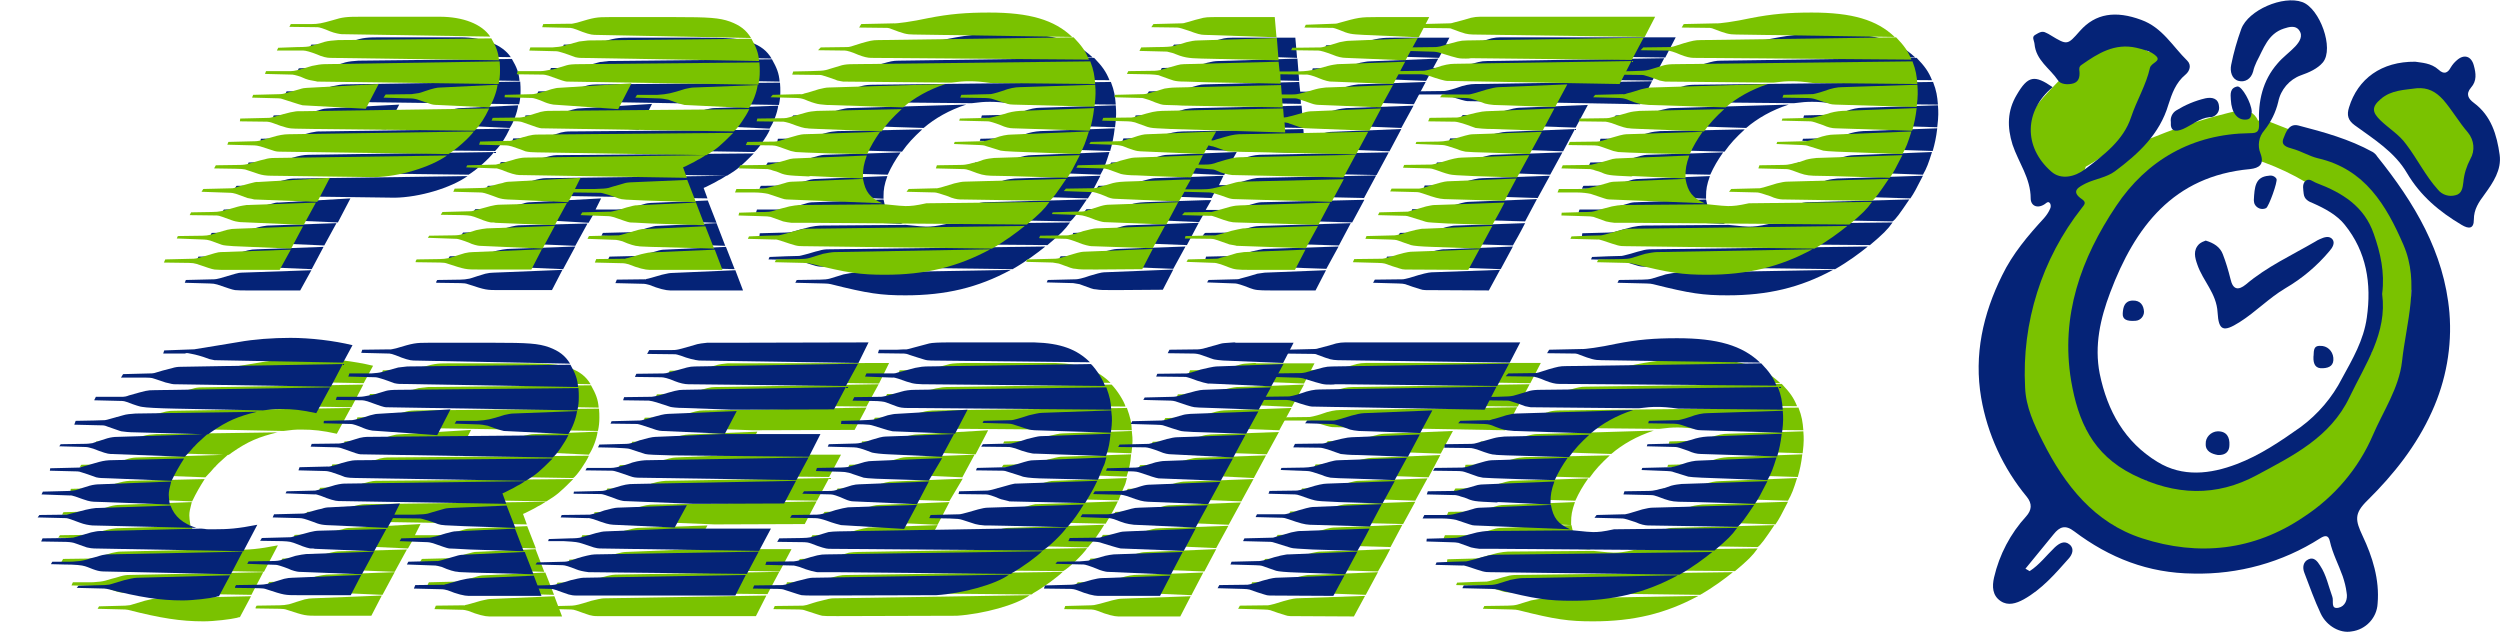
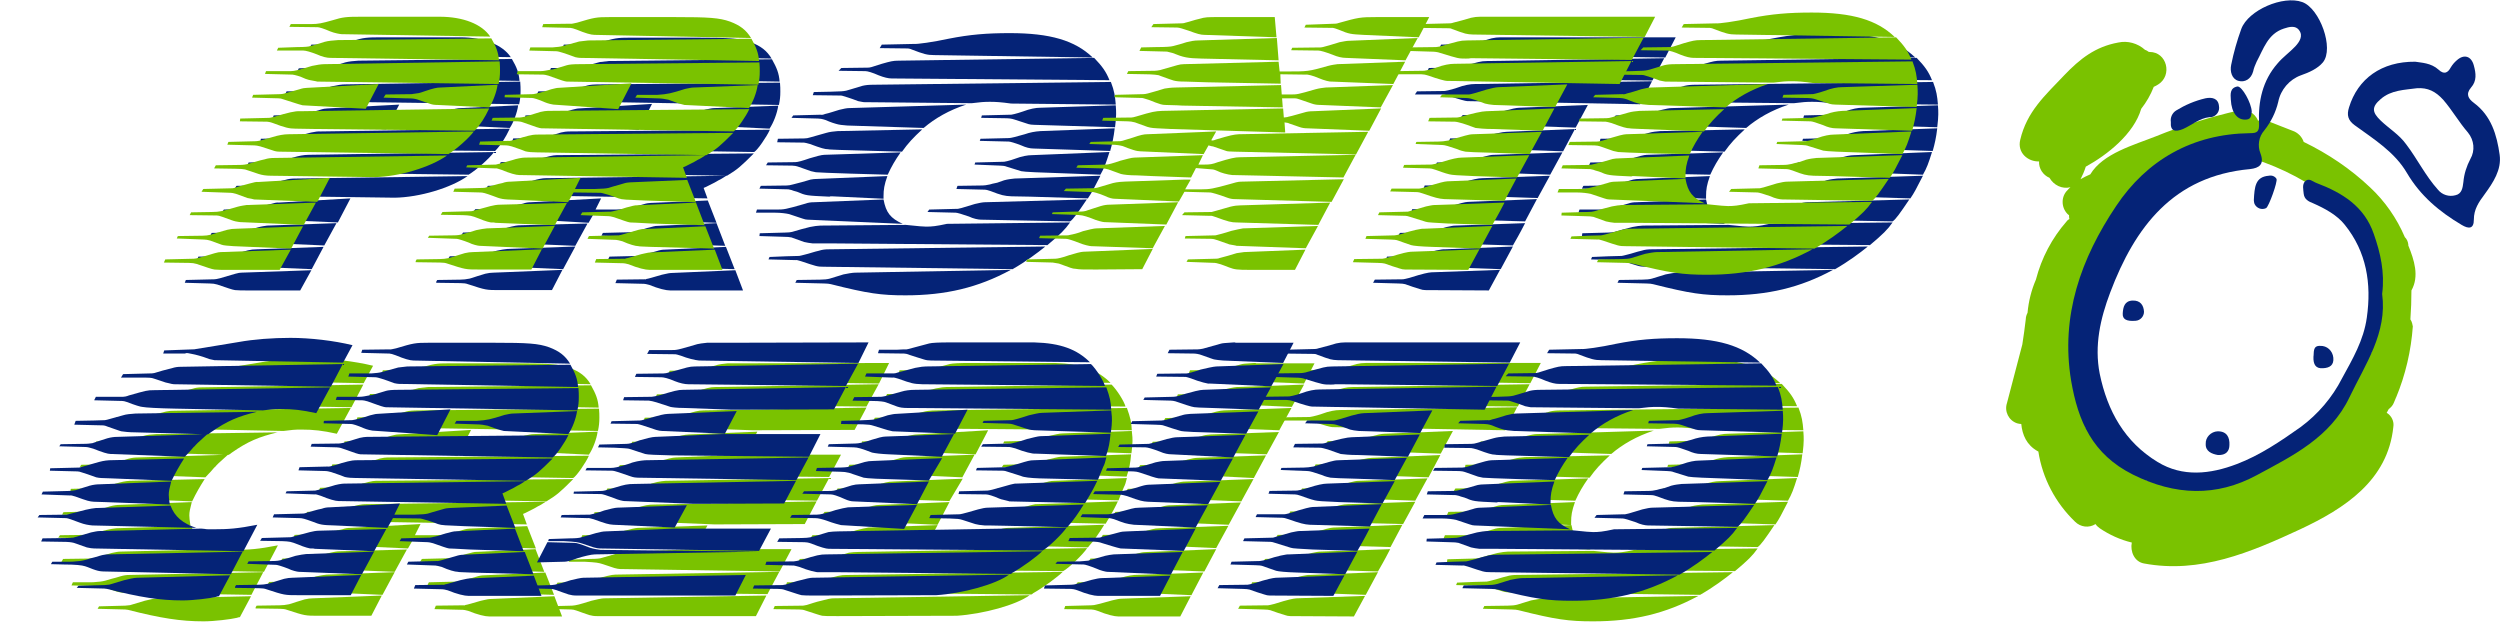
<svg xmlns="http://www.w3.org/2000/svg" version="1.1" id="Capa_1" x="0px" y="0px" viewBox="0 0 717 181.3" style="enable-background:new 0 0 717 181.3;" xml:space="preserve">
  <style type="text/css">
	.st0{fill:#7AC200;}
	.st1{fill:#052377;}
</style>
  <g id="Layer_4">
    <path class="st0" d="M691.3,91.6c0.2-2.8,0.3-5.5,0.3-8.3c2.3-4.1,0.8-8.7-0.9-12.9l0-0.3c-0.1-0.8-0.4-1.5-1-2.1   c-2.3-5.4-5.7-10.3-10-14.3c-5.6-5.3-12-9.6-19-13c-0.5-1.5-1.7-2.7-3.2-3.2l-6.9-2.7c-1-0.4-2-0.5-3-0.2c-0.9-2.3-3.4-3.5-5.7-2.9   c-8.1,1.9-16,4.3-23.6,7.4C612,41.6,603.1,44,599.5,50c0,0,0,0,0,0c-1,0.4-1.9,0.9-2.8,1.4c0.6-1.2,1.1-2.3,1.5-3.6   c6.2-3.4,13.8-9.4,15.9-16.6c1.5-1.9,2.7-4,3.6-6.3c0.4-0.2,0.9-0.4,1.3-0.7c4.1-2.6,2.5-9.3-2.5-9.3c-0.1,0-0.2,0-0.2,0   c-0.3-0.2-0.7-0.5-1.1-0.6c-2.1-1.9-5-2.7-7.7-2.1c-6.6,1.2-11,4.7-15.5,9.4c-5.5,5.8-10.7,10.4-12.6,18.5   c-0.9,3.8,2.3,6.3,5.4,6.2c-0.1,2,1.1,3.9,3,4.7c1.2,2.1,3.6,3.3,6,2.7c-0.3,0.3-0.6,0.5-0.8,0.8c-1.9,1.8-1.9,4.9-0.1,6.8   c0.2,0.2,0.3,0.3,0.5,0.4c0,0.4,0,0.8,0.1,1.1c-0.3,0.2-0.6,0.4-0.8,0.7c-4.2,4.8-7.2,10.5-8.8,16.7c-1.3,3-2.1,6.2-2.4,9.5   c-0.3,0.6-0.5,1.2-0.5,1.8c-0.3,2.4-0.6,4.9-1,7.3c-1.5,5.6-2.9,11.2-4.4,16.8c-0.8,2.4,0.5,5,2.9,5.8c0.4,0.1,0.8,0.2,1.2,0.2   c0.3,3.1,1.5,6,4.7,7.8c0.1,0,0.2,0.1,0.2,0.1c1.2,7.7,4.9,14.7,10.5,20.1c1.6,1.6,4,1.9,5.9,0.7c0.3,0.5,0.8,0.9,1.2,1.2   c2.8,1.9,5.9,3.3,9.2,4.1c-0.5,2.5,0.7,5.5,3.5,6c16,3,30.6-3.2,44.8-9.8c12.8-6,25.1-14,26.7-29.3c0.3-1.6-0.5-3.3-1.9-4.1   c0.2-0.4,0.4-0.7,0.6-1.1c0.7-0.5,1.2-1.1,1.5-1.9c0.2-0.4,0.3-0.8,0.5-1.2l0,0c0-0.1,0-0.1,0.1-0.2c2.7-6.5,4.3-13.4,4.8-20.4   C691.9,93.2,691.8,92.3,691.3,91.6z M612.8,56.9c0.3-0.1,0.5-0.2,0.8-0.3c2.6-1.1,5.2-2.3,7.7-3.4c2.1-0.8,3.1-3.1,2.4-5.1   c0-0.1-0.1-0.3-0.2-0.4c0.8-0.3,1.6-0.6,2.5-0.9c5.5-2,11-3.6,16.7-5c0.4,1.8,1.7,3.2,3.5,3.7c8.5,2.7,16.4,6.9,23.4,12.5   c3.4,2.6,6.3,5.8,8.7,9.3c1.1,1.9,2.1,3.8,2.8,5.9c1,9.1,0.7,18.2-0.8,27.2c-0.1,0.3-0.2,0.7-0.3,1c-1.7,0.4-3,1.7-3.5,3.4   c-2.2,6.5-5.6,12.5-10,17.7c-0.3,0.3-0.5,0.7-0.7,1.1c-6.2,2.8-12.2,5.9-18.1,9.4c-1.2,0.7-2.1,1.9-2.3,3.3   c-1.2,0.4-2.4,0.7-3.6,1.1c-4,0.7-8,1.7-11.8,3.1c0,0-0.1,0-0.1,0.1c-4.6-0.4-9.1-1.3-13.5-2.6c-0.2-0.1-0.5-0.1-0.7-0.2   c-4-4.9-9.2-9.2-13.1-13.3c-1-1.1-2.5-1.6-3.9-1.4c-0.2-0.2-0.3-0.3-0.5-0.5c0,0,0,0-0.1-0.1l-0.2-3.1c0.4-8.6,0.4-17.2,0-25.8   c-0.1-1.5-0.8-2.9-2.1-3.7c3.9-6.2,6.7-13,8.2-20.2c1.7-2.1,3.6-4.1,5.7-5.9c1.4-1.1,2-3,1.4-4.7C611.5,58.3,612.2,57.7,612.8,56.9   L612.8,56.9z" />
-     <path class="st0" d="M708.3,36.5c0.3-3.9-3.2-6.6-6.9-7.9c-0.1-2.5-2.3-4.5-4.8-4.4c-0.6,0-1.1,0.1-1.7,0.3   c-0.2-0.1-0.3-0.2-0.5-0.3c-1.1-1.2-2.7-1.6-4.2-1c-4-0.1-8.3,1.9-9.8,5c-2.3,4.7,0.6,8.1,4.5,8.9c0.9,2.2,2.5,3.9,4.5,5   c0,4.3,1.8,8.4,5,11.4c1.5,1.2,3.2,2.1,5,2.6c1.1,4.7,8.6,6.5,9.7,0.7c0.2-1.1,0.4-2.1,0.6-3.2c0.3-0.3,0.5-0.7,0.8-1.1   C713.1,47.8,711.9,40.3,708.3,36.5z" />
-     <path class="st1" d="M582.1,163.8c2.8-1.8,4.8-4.5,7.2-6.8c1.3-1.2,2.8-2.1,4.3-0.8c1.4,1.2,0.7,2.9-0.3,4   c-3.9,4.4-7.7,8.8-12.9,11.7c-2.2,1.2-4.5,1.9-6.6,0.5c-2.4-1.6-2.5-4.2-1.9-6.8c1.5-6.5,4.7-12.6,9.2-17.5   c1.6-1.8,1.8-3.6,0.2-5.6c-6.8-8.2-11.3-18-13.1-28.4c-2.1-12.3,0.5-24,6-35.1c3-6.2,7.4-11.4,12-16.4c0.7-0.8,1.4-1.8,1.8-2.8   c0.2-0.4,0.2-1,0-1.4c-0.5-0.8-1-0.3-1.5,0.1c-2.2,1.5-4.1,0.5-4.1-1.6c0-5.8-3.5-10.3-5.2-15.4c-1.6-5.1-1.5-9.8,1.2-14.3   c3.2-5.5,5.1-5.8,10.3-2.2c-8.1,6.7-8.5,17.1-0.4,24.2c2.8,2.5,6.8,1.5,9.6-0.6c5.4-4.1,11.1-8.3,13.3-15c1.6-4.8,4.3-9.2,5.4-14.1   c0.3-1.5,3.3-1.9,1.8-3.4c-1.4-1.4-3.7-1.9-5.7-2.4c-6.2-1.4-11,1.6-15.7,4.9c-0.8,0.5-0.7,1.2-0.6,2c0.1,1.5-0.2,2.8-1.7,3.3   c-1.6,0.5-3.8,0.3-4.5-0.9c-2.3-3.4-6.3-5.7-6.7-10.4c-0.1-1-0.9-2,0.2-2.6c0.9-0.5,1.9-1.3,3.1-0.6c0.4,0.2,0.9,0.4,1.3,0.7   c4.8,2.9,4.8,2.9,8.4-1.2c4.5-5.1,10.3-5.9,17.6-3.2c6.1,2.2,9,7.6,13.2,11.7c1.3,1.3,0.7,3-0.5,4c-2.8,2.3-3.9,5.5-4.9,8.6   c-2.5,8.5-8.6,14.1-15.3,19.1c-2.4,1.8-5.7,2.2-8.4,3.5c-1.9,1-4.6,2.2-1,4.6c1.3,0.9,0.5,1.6-0.1,2.4   c-11.5,14.6-17.3,32.9-16.3,51.5c0.2,5.6,2.6,10.7,5.1,15.6c6.3,12.5,14.8,23.3,28.5,27.7c16.1,5.2,32,3.6,46.4-6.2   c8.7-5.7,15.6-13.8,19.7-23.3c3-7,7.5-13.5,8.4-21.2c1.2-11.2,5.2-22.4,0.4-33.5c-4.9-11.3-11-21.7-24.5-24.8   c-2.5-0.6-4.7-2-7.2-2.7c-1.8-0.5-3.5-1-2.7-3c0.7-1.8,1.6-4.4,4.3-3.7c7.3,1.9,14.6,3.9,21.3,7.6c0.5,0.3,1,0.8,1.3,1.3   c10.6,13.2,19.2,27.4,20.7,44.8c0.8,9.7-1,19.5-5,28.3c-4.4,9.8-11,18.1-18.5,25.5c-3.9,3.8-3.5,5.7-1.4,10.2   c2.8,5.9,4.9,12.5,4.3,19.4c-0.2,4.1-3.4,7.5-7.5,8c-3.2,0.6-7.1-1.5-8.8-5.1c-1.8-3.8-3.2-7.8-4.7-11.7c-0.6-1.5-0.4-3.2,1.2-3.9   c1.5-0.7,2.5,0.5,3.3,1.8c1.8,2.7,2.4,5.9,3.5,8.9c0.5,1.2-0.6,3.7,1.8,3.2c1.9-0.4,2.7-2.4,2.3-4.4c-0.2-1.6-0.6-3.1-1.1-4.6   c-1.2-3.4-2.9-6.5-3.7-10.1c-0.4-1.8-1.4-1.7-2.8-0.8c-10.8,6.9-23.5,10.4-36.3,10.1c-13-0.1-24.1-4.5-34.2-12.1   c-2.6-2-4.2-1.3-5.9,0.8c-2.7,3.3-5.4,6.6-8.1,9.9L582.1,163.8z" />
    <path class="st1" d="M683.2,84.3c1.5,11.2-4.8,20.1-9.4,29.7c-5.5,11.5-16.4,16.8-26.6,22.3c-11.5,6.2-23.3,5.9-35.5-0.2   c-11.6-5.8-15.7-15.3-17.7-26.9c-3.1-18.7,2.9-35.2,12.9-50.1c8.8-13.2,21.9-20.7,38.3-20.9c2.2,0,2.8-0.4,2.7-2.9   c-0.3-6.2,1-12.2,5.3-17.1c1.5-1.8,3.5-3.2,5.1-4.9c1.2-1.3,2.3-3,1.1-4.6c-1-1.5-2.9-1-4.4-0.5c-4.6,1.5-5.8,5.8-7.8,9.5   c-0.4,0.9-0.8,1.8-1,2.8c-0.6,2.2-2.4,3.2-4.2,2.7c-1.9-0.5-2.5-2.7-2.1-4.6c0.7-3.5,1.7-7,2.9-10.3c2-5.4,12-9.7,17.5-7.7   c5,1.8,9.2,13.3,5.9,17.3c-1.5,1.8-4,2.9-6.3,3.7c-3.3,1.2-5.8,4.1-6.5,7.6c-0.7,3-2.1,5.8-4,8.2c-1.6,1.8-2,4.4-1.1,6.6   c1.2,3.2-0.4,4.2-3,4.5c-22,2-33,16.6-40.1,35.4c-2.8,7.4-4.6,15.2-3,23.3c2.2,10.7,7.2,19.6,16.6,25.3c7.2,4.4,15.1,3.5,22.7,0.6   c6.6-2.5,12.5-6.5,18.3-10.6c5-3.7,9.1-8.5,11.9-14c3-5.5,6.2-10.9,7.1-17.4c1.4-9.8-0.1-18.9-6.3-26.6c-2.2-2.8-5.7-4.7-9.1-6.2   c-1.3-0.5-2.5-1.1-2.7-2.7c-0.1-1.2-0.5-2.7,0.4-3.6c1.1-1.1,2.2,0.1,3.3,0.5c7.4,2.8,13.7,6.7,16.4,14.6   C682.7,72.5,684,78.1,683.2,84.3z" />
-     <path class="st1" d="M632.6,69c2.3,0.7,4.1,1.8,4.9,3.9c0.9,2.3,1.6,4.7,2.2,7.1c0.7,3.2,2.3,3.3,4.4,1.6c6-5.1,13.2-8.4,19.9-12.3   c0.4-0.3,0.9-0.5,1.3-0.7c1.3-0.6,2.8-1.1,3.7,0.1c0.7,1,0,2.3-0.9,3.3c-3.6,4.3-7.9,7.9-12.7,10.7c-4.7,2.8-8.5,6.8-13.1,9.7   c-4.6,2.9-6,2.5-6.3-2.8c-0.3-5.5-4.2-9-5.8-13.7c-0.7-2-1.3-4.1,0.5-5.9C631.3,69.5,632,69.2,632.6,69z" />
    <path class="st1" d="M622.6,35c-0.2-1.3,0.4-2.6,1.5-3.3c2.6-1.6,5.4-2.8,8.4-3.5c1.9-0.4,3.7,0,3.9,2.2c0.3,1.5-0.7,2.9-2.2,3.2   c-0.2,0-0.3,0-0.5,0c-2.9,0.3-5.1,2.3-7.6,3.4C623.9,37.9,622.4,37.7,622.6,35z" />
    <path class="st1" d="M646.4,57.4c0.2-3.8,0.4-6.7,4.3-7c0.9-0.2,1.8,0.2,2.2,0.9c0.4,0.7-2.2,8-3,8.4c-1.3,0.6-2.7,0-3.3-1.2   C646.5,58.2,646.4,57.8,646.4,57.4z" />
    <path class="st1" d="M645.8,32c-0.2,0.9,0,2.2-1.6,2.3c-2.5,0.2-4.2-1.9-4.4-5.7c-0.1-1.6-0.3-3.4,1.9-3.8   C643,24.7,645.7,29.5,645.8,32z" />
    <path class="st1" d="M636.1,130.5c-1.7-0.3-3.6-1-3.5-3.2c-0.1-1.9,1.5-3.5,3.4-3.6c0,0,0.1,0,0.1,0c2.6,0,3.4,1.8,3.3,3.9   C639.4,129.4,638.4,130.6,636.1,130.5z" />
    <path class="st1" d="M612.5,92c-2.6,0.2-3.8-0.4-3.7-2.1c0.1-1.8,0.5-3.6,2.8-3.7c2.3-0.1,3.2,1.4,3.3,3.2   C614.9,90.7,613.9,91.9,612.5,92z" />
    <path class="st1" d="M663.5,102.3c0.2-1.1-0.3-3.2,1.9-3.1c2-0.1,3.6,1.4,3.8,3.4c0.2,2.1-1,2.9-2.9,3   C664.2,105.8,663.4,104.6,663.5,102.3z" />
    <path class="st1" d="M716.9,44.4c-0.8-5.7-2.4-11.2-7.4-14.9c-1.6-1.2-2.4-2.5-0.8-4.4c1.7-1.9,1.4-4.1,0.8-6.3   c-0.7-2.7-2.8-3.4-4.9-1.5c-0.7,0.6-1.2,1.2-1.7,2c-0.9,1.7-2,2.1-3.5,0.7c-2.2-2-5-2-6.7-2.3c-9.7-0.1-16.5,4.9-19,13.1   c-0.7,2.2-0.3,3.7,1.6,5.1c5.5,4,11.5,7.7,15,13.7c3.9,6.6,9.3,11.1,15.7,14.9c2,1.2,3.5,1.2,3.5-1.5c0-3,1.4-5,3.1-7.3   C715,52.4,717.5,48.7,716.9,44.4z M708.5,45.6c-1.1,2.1-1.8,4.3-2,6.6c-0.2,1.6-0.4,3.4-2.3,3.8c-1.8,0.5-3.8-0.1-5-1.6   c-3.6-4-5.9-8.8-9.1-13c-2-2.8-4.9-4.5-7.3-6.8c-2.5-2.4-2.7-3.9,0-6.2c3-2.6,6.8-2.6,10.4-3.1c3.1-0.2,5.3,0.9,7.5,3.3   c2.6,3,4.5,6.4,7.1,9.4C709.6,40.2,709.9,43.2,708.5,45.6z" />
  </g>
  <g>
    <path class="st1" d="M53.3,80.3l8.2-0.2c0.2,0,0.9-0.1,1.6-0.3c4.4-1.3,5.3-1.6,6.1-1.6l20.1-0.7l-3.2,5.8H70.8   c-1.5,0-2.2,0-3.4-0.1c-0.8-0.1-2.4-0.7-5.1-1.6c-0.7-0.2-1.3-0.3-2.2-0.3L53,81.1L53.3,80.3z M56.9,73.6l7.1-0.1   c0.8,0,1.6-0.1,2.4-0.3c1.6-0.5,3.2-1,4.7-1.4c0.8-0.2,1.7-0.3,2.6-0.3l19.1-0.7l-3.4,6.4l-16.5-0.7c-1.5-0.1-2.9-0.2-3.4-0.4   l-3.3-1.2c-0.7-0.2-1.3-0.3-1.8-0.3l-7.8-0.3L56.9,73.6z M60.7,66.8l5.9-0.1c1.2,0,2.1-0.1,2.5-0.2c0.3,0,2.2-0.5,4.9-1.3   c1.1-0.3,2-0.4,2.6-0.5L96.5,64L93,70.4l-18.2-0.8c-0.2,0-0.7-0.1-1.3-0.2c-0.9-0.2-1-0.3-3.8-1.3c-0.8-0.3-1.3-0.4-1.6-0.4   l-7.8-0.1L60.7,66.8z M64.2,60.1l8.2-0.2c0.1,0,0.3,0,0.7-0.1c2.4-0.8,3.9-1.1,4.5-1.3c1-0.3,2-0.5,2.3-0.4l20.6-1.2l-3.6,6.9   L78.5,63c0,0-0.1-0.1-0.3-0.1c-0.1,0-0.7-0.2-1.5-0.3l-3.3-1.2c-0.7-0.2-1.2-0.3-1.5-0.3l-8.2-0.2L64.2,60.1z M67.8,53.3l6.9-0.1   c0.9,0,1.8-0.1,2.7-0.4c1.5-0.4,2.9-0.9,4.4-1.2c0.9-0.3,1.8-0.4,2.9-0.4l49.4-0.7c-4.8,3.4-13.8,6.1-20.9,6.2l-29.6-0.4   c-1.4,0-2.6-0.2-3.5-0.5l-3.9-1.3c-0.4-0.1-1.5-0.2-2.8-0.2l-6.1-0.1L67.8,53.3z M71.3,46.6l7.9-0.2c0.2,0,0.8-0.1,1.3-0.2l3.5-1   c1.6-0.5,3.2-0.8,4.6-0.8l53.1-0.8c-1.4,1.9-5,5.1-7.3,6.5L86,49.5c-0.7,0-1.3-0.1-2.1-0.4l-3.4-1.2c-0.8-0.2-1.3-0.3-1.7-0.3   L71,47.4L71.3,46.6z M74.8,39.8l8.3-0.2c0.1,0,0.8-0.1,1.4-0.3c4-1.2,6.1-1.7,7.4-1.6l54.3-0.8c-1.3,2.7-2.4,4.5-4.2,6.4l-45.5-0.4   l-5.9-0.1c-1.7,0-3-0.3-6.4-1.6c-0.8-0.3-1.5-0.4-1.7-0.4l-7.8-0.1L74.8,39.8z M78.5,33.1l7.8-0.2c0.4,0,1-0.1,1.6-0.3l3.9-1.1   c0.9-0.3,1.6-0.4,2.1-0.4l20.6-1.1l-3.7,7.1l-18.1-1c-1.3-0.3-3.2-1-5.5-1.7c-0.5-0.2-1-0.3-1.4-0.3l-7.6-0.2L78.5,33.1z    M82.2,26.2h7.1c0.5,0,1.2-0.1,2-0.3c1.4-0.4,2.8-0.8,4.1-1.2c1.3-0.3,2.7-0.5,3.6-0.5l50.2-0.8c0.1,1.3,0.1,1.9,0.1,2.6   c0,1.5-0.1,2.4-0.4,3.9l-52-0.7l-0.4-0.1l-1.5-0.3c-0.2,0-0.8-0.2-1.4-0.4c-1.7-0.8-3-1.1-3.7-1.2L81.8,27L82.2,26.2z M85.7,19.6   l5.5-0.2c2,0,3.3-0.1,3.7-0.3c1.4-0.3,2.7-0.8,4.1-1.2c1.1-0.3,2.4-0.4,3.8-0.5l44-0.5c1.4,2.4,2,3.9,2.2,6.3l-48.4-0.7   c-0.9,0-2.3-0.3-3.8-1c-1.8-0.7-3.2-1.1-3.9-1.1h-7.6L85.7,19.6z M89.3,12.8h6c1.7,0,2.9-0.2,6-1.1c2.9-0.9,3.9-1,8.1-1H132   c6.7,0,12.1,2.1,14.5,5.7l-42.5-0.7c-0.4,0-2.1-0.3-3.3-0.8c-1.8-0.8-3.2-1.2-3.6-1.2l-8.2-0.1L89.3,12.8z M116.5,33l7.6-0.1   c0,0,0.2-0.1,0.5-0.1l1.4-0.2c0.3-0.1,0.9-0.2,1.6-0.5c2.6-0.9,3.7-1.1,4.6-1.1l16.4-0.8c-0.2,2-1.5,5.3-2.4,6.5L131.5,36   c-0.9,0-1.5-0.1-2.1-0.3l-3.8-1.3c-0.8-0.2-1.1-0.3-3.3-0.3l-6.3-0.2L116.5,33z" />
    <path class="st1" d="M125.1,81.1c0-0.3,0-0.4,0.3-0.8l6.6-0.1c0.9,0,1.7-0.1,2.7-0.3c0.3-0.1,1.1-0.3,2.2-0.7l2.3-0.7   c0.9-0.2,1.6-0.3,2.3-0.3l19.8-0.8l-3,5.8h-14.9c-4,0-4,0-9.2-1.7c-0.5-0.2-1.2-0.3-2.1-0.3L125.1,81.1z M129,73.5l6.9-0.1   c1.1,0,2-0.1,2.8-0.4c1.3-0.3,2.5-0.7,3.8-1.1c0.8-0.2,2.7-0.5,3-0.5l19.5-0.7l-3.5,6.5l-18.1-0.8c-0.4,0-2.1-0.4-3-0.9   c-1.8-0.7-3.2-1.1-3.5-1.1l-8.3-0.3L129,73.5z M132.8,66.7l7.5-0.2c0.5,0,1,0,1.5-0.2l4.8-1.3c0.9-0.2,1.7-0.4,2.8-0.4l19.1-0.5   l-3.5,6.4l-17-0.7l-0.5-0.1h-0.5c-0.3,0.1-2.1-0.4-3.7-1.1c-2.3-0.9-2.5-0.9-4.7-1l-6.3-0.1L132.8,66.7z M136.3,60l7.9-0.2   c0.3,0,0.8,0,1.3-0.2c1.5-0.4,2.9-0.9,4.5-1.2c0.8-0.3,1.5-0.4,2.3-0.4l20.1-1.1l-1.6,3.2h5.8c2.5-0.1,2.8-0.1,3.8-0.3   c0.3-0.1,1.6-0.5,4.1-1.2c0.9-0.3,1.7-0.4,2.1-0.4l16.4-0.7l2.5,6.4l-14.8-0.5c-3.4-0.2-5.5-0.2-5.8-0.3c-0.4,0-1-0.1-1.6-0.3   c-2.3-0.9-3.8-1.3-4.6-1.5l-0.5-0.1l-7.8-0.1l-1.6,2.8L153.6,63c-3.7-0.1-4.1-0.2-6.4-1.1c-2.2-0.8-2.9-1-3.7-1l-7.7-0.2L136.3,60z    M139.9,53.3l8.2-0.2c0.2,0,2.1-0.5,4.8-1.3c1.1-0.4,2.8-0.7,3.5-0.7l51.9-0.7c-1.1,0.7-1.5,1-2.2,1.3c-0.3,0.2-1.5,0.9-3.6,1.9   c0,0-0.3,0.1-0.7,0.3l1.1,3l-48.1-0.8c-0.9,0-2.7-0.5-5.1-1.5c-0.8-0.3-1.6-0.5-1.7-0.4l-8.4-0.3L139.9,53.3z M143.6,46.5l8.1-0.2   c0.2,0.1,1-0.1,1.8-0.3c3.3-1.1,5.2-1.5,6.1-1.5l56.6-0.5c-3.7,3.7-4.7,4.6-7.7,6.4l-48.6-0.8c-1.3,0-2.5-0.1-3.3-0.3   c-0.4-0.2-1.8-0.7-3.9-1.4c-0.7-0.2-1.3-0.3-1.5-0.3l-7.9-0.2L143.6,46.5z M147.2,39.7l7.8-0.1c0.2,0,0.8-0.1,1.3-0.2   c2.2-0.7,4.1-1.2,4.6-1.4c0.9-0.2,1.6-0.3,2.1-0.3l57.8-0.5c-0.9,2-3.5,5.8-4.5,6.4l-55.1-0.9c-0.8-0.1-1.1-0.2-5.3-1.7   c-0.5-0.2-1.2-0.3-1.5-0.3l-7.5-0.2L147.2,39.7z M150.7,33.1l8.1-0.2c0.7-0.1,2.5-0.5,5.2-1.4c0.9-0.2,1.5-0.4,2-0.4l21-1.3   l-3.8,7.4l-18.6-1.3c-0.2,0-1.6-0.3-2.5-0.7c-1.8-0.8-3.2-1.2-3.6-1.2l-7.9-0.2L150.7,33.1z M154.4,26.2h6.5c0.9,0,1.8-0.2,2.8-0.4   l0.8-0.1c1.3-0.4,2.6-0.8,4-1.2c0.7-0.2,1.8-0.3,3.6-0.3l51.6-0.5c0.1,1.4,0.1,1.5,0.1,2.6c0,1.4-0.1,2.3-0.4,3.8l-54.8-0.9   c-0.1,0-0.3,0-0.7-0.1c-0.9-0.2-2.4-0.8-4.7-1.6c-0.7-0.2-1.2-0.3-1.5-0.3L154,27L154.4,26.2z M158,19.5h6.3c1.3-0.1,2.4-0.2,3-0.4   l4.7-1.3c0.8-0.1,1.6-0.2,2.6-0.3l46.8-0.5c1.4,2.5,2,4,2.2,6.4l-51.4-0.9c-0.3,0-0.8-0.1-1.3-0.2c-2.9-1.1-4.9-1.7-5.3-1.7   l-7.9-0.2L158,19.5z M161.7,12.8l7.7-0.1c0.3,0.1,1.1-0.1,2-0.3c5-1.5,5.5-1.6,9.4-1.6h18.5c10,0,12.9,0.2,16,1.3   c2.9,1.1,4.6,2.4,6,4.7l-44.9-0.9c-1,0-2.7-0.5-5.1-1.5c-0.8-0.3-1.5-0.5-1.8-0.5l-8.1-0.2L161.7,12.8z M172.9,66.8l7.8-0.2   c0.2,0.1,1.4-0.2,2.7-0.5c1-0.3,2-0.7,3-0.9c0.8-0.2,1.4-0.4,1.7-0.4l17.4-0.8l2.5,6.5L192.7,70c-3.4-0.2-5.7-0.3-6-0.3   c-0.7-0.1-2.3-0.7-4.6-1.5c-0.7-0.2-1.3-0.3-1.5-0.3l-8.1-0.3L172.9,66.8z M174.8,73.6l8.2-0.2c0.2,0.1,0.7,0,5.4-1.4   c0.9-0.3,1.6-0.4,2.2-0.4l17.6-0.8l2.5,6.4l-18.3-0.5c-2-0.1-3.2-0.1-3.4-0.2c-0.8,0-2.6-0.5-4.6-1.4c-0.8-0.2-1.5-0.4-1.8-0.4   l-8.2-0.3L174.8,73.6z M176.9,80.2l8.1-0.1c0.1,0.1,0.2,0,0.4-0.1c0.3,0,2-0.5,4.4-1.2l0.9-0.2c0.8-0.2,1.5-0.3,1.7-0.3l18.5-0.8   l2.2,5.8h-20.9c-1.2,0-3.3-0.5-6-1.6c-0.7-0.2-1.3-0.3-1.5-0.3l-8.2-0.2L176.9,80.2z M188.6,33.1h5.9c2.9-0.2,3.8-0.4,7.9-1.7   c1-0.2,1.8-0.4,2.4-0.4l18.4-0.7c-0.3,2.2-1.4,5-2.5,6.6L202.2,36c-1.3-0.3-2.8-0.8-4.6-1.5c-0.9-0.2-2-0.4-3.4-0.4l-6.1-0.2   L188.6,33.1z" />
    <path class="st1" d="M217.1,60.1h5.4c2.4,0,2.6,0,8.5-1.7c0.8-0.3,1.6-0.4,2.4-0.4l20-0.8c0.7,3.8,2,5.4,5.5,7L231.6,63   c-0.3,0-0.9-0.1-1.4-0.3l-3.9-1.3c-0.9-0.2-2.4-0.4-4-0.4h-5.5L217.1,60.1z M217.9,66.9l7.3-0.2c0.9,0,1.7-0.1,2-0.2   c1.7-0.5,3.4-1,5.1-1.4c0.9-0.2,2.4-0.4,3-0.4l24.5-0.2c4,0.4,4.8,0.5,5.8,0.5c1.6,0,2.8-0.1,6-0.8l35.3-0.4   c-1.5,2.1-2.7,3.3-6.5,6.5l-62.8-0.5h-4.6c-0.8-0.1-1.6-0.2-2.4-0.4l-3.6-1.3c-0.4-0.1-1.3-0.2-2.7-0.2l-6.5-0.2L217.9,66.9z    M218.2,53.3l7.4-0.1c0.5,0,1.1-0.1,1.8-0.3c1.7-0.4,3.4-0.9,5.1-1.4c0.4-0.1,1.3-0.2,2.3-0.2l19.7-0.8c-0.9,2.5-1.1,3.9-1.1,5.7   V57l-14.8-0.7h-0.4l-0.3,0.1h-0.1c-6.6-0.3-6.6-0.3-9.2-1.4c-0.8-0.2-1.4-0.4-1.6-0.5l-0.9-0.2l-8.3-0.2L218.2,53.3z M220.2,46.6   l7.9-0.1c0.7,0,2.1-0.4,4.1-1.1c1.6-0.5,3.5-1,4.2-1l21.9-0.7c-1.6,2.3-2.6,4-3.7,6.4l-10.6-0.3c-5.8-0.2-9.1-0.3-10-0.4   c-0.4-0.1-0.9-0.2-1.4-0.3l-3.4-1.2c-0.8-0.3-1.5-0.4-2-0.4l-7.5-0.1L220.2,46.6z M220.7,73.7l4.8-0.2l3.7-0.1c0.1,0,1-0.2,1.7-0.4   c1.3-0.3,2.6-0.8,4-1.1c0.9-0.3,1.8-0.4,2.8-0.4l62.1-0.8c-2.2,1.8-5.7,4.4-9.4,6.5l-54.2-0.7c-1.8,0-2-0.1-6.5-1.6   c-0.7-0.2-1.3-0.4-1.5-0.3l-7.8-0.2L220.7,73.7z M223.1,39.8l7.6-0.1c0.5,0,1.1-0.1,1.7-0.3l4.6-1.3c1-0.3,2.1-0.4,3.2-0.5   l24.3-0.5c-2.6,2.4-4.1,4-5.8,6.4l-17.8-0.5c-1.8-0.1-3.2-0.1-3.4-0.2c-0.9,0-2-0.3-5.2-1.5c-0.8-0.2-1.4-0.4-1.7-0.4l-7.7-0.1   L223.1,39.8z M227.5,33.1l7.9-0.2c0.2,0.1,0.8,0,1.2-0.2c1.4-0.3,2.7-0.8,4.1-1.2c1.2-0.3,2.2-0.5,2.8-0.5l33.6-1   c-4.9,1.6-8.9,3.9-12.2,6.7L243,36c-1.3-0.1-2.4-0.2-3.3-0.5c-0.1,0-1.4-0.4-3-1.1c-0.9-0.3-1.6-0.4-2.1-0.4l-7.6-0.2L227.5,33.1z    M228.5,80.3l6.7-0.1c1.1,0,2.1-0.1,2.8-0.3l3.9-1.2c0.9-0.2,2.7-0.5,3.3-0.5l44.7-0.8c-9.4,5.1-18.7,7.3-30.2,7.3   c-7,0-10.7-0.5-21.4-3.2c-0.4-0.1-1.1-0.2-2-0.2l-8.2-0.2L228.5,80.3z M233.4,26.4l4.8-0.1c3.2-0.1,3.5-0.1,4.5-0.3   c0.3-0.1,1.8-0.5,4.7-1.4c0.9-0.2,1.7-0.3,3.3-0.3l67.9-0.8c1,2.6,1.2,4.1,1.4,6.5l-30-0.3c-2.9-0.4-4.4-0.5-6.1-0.5   c-1.6,0-2.9,0.1-5.2,0.4l-31-0.3c-0.3,0-0.9-0.2-1.6-0.3c-2.3-0.9-3.8-1.3-4.4-1.5c-0.3-0.1-0.5-0.1-0.7-0.1l-7.9-0.1L233.4,26.4z    M241.3,19.5l7.5-0.1c0.8,0,1-0.1,4.1-1.1c2.5-0.7,3.2-0.9,4.8-0.9l56.1-0.8c2.3,2.4,3.4,3.9,4.4,6.4l-62.5-0.5   c-0.9,0-2.2-0.3-3.7-0.9c-1.8-0.8-3.2-1.2-3.8-1.2l-7.7-0.1L241.3,19.5z M252.9,12.8l9.2-0.2c0.9,0.1,5.4-0.5,10-1.5   c6.1-1.2,10.9-1.6,17.5-1.6c11.6,0,18.7,2.1,23.8,7l-45.5-0.7c-2,0-3-0.3-6.4-1.6c-0.4-0.2-1-0.3-1.1-0.3l-8.1-0.1L252.9,12.8z    M266.5,60.1l7.8-0.2c0.4,0.1,1.8-0.3,5.3-1.4c1.2-0.3,2.3-0.5,2.9-0.5l29.2-0.8c-2.7,4-3.9,5.7-4.8,6.3L281.3,63   c-0.7,0-2.2-0.3-3.4-0.9c-2-0.7-3.4-1.1-3.8-1.1l-8.1-0.2L266.5,60.1z M274.6,53.3l6.7-0.1c1.1,0,1.7-0.1,2.6-0.3   c0.3-0.1,1-0.3,2.1-0.5l2-0.7c1.1-0.3,2.1-0.4,3-0.5l24.6-0.8c-2,3.9-2.5,4.9-3.6,6.5l-16.6-0.5l-5.3-0.1c-2.1-0.1-2.9-0.3-6-1.5   c-0.8-0.3-1.4-0.4-1.6-0.4l-8.2-0.2L274.6,53.3z M279.7,46.6l7.9-0.2c0.2,0.1,2-0.3,3.6-0.9c1.8-0.7,3.6-1,4.7-1l22.3-0.9   c-1,3.2-1.5,4.6-2.6,6.5l-18.8-0.7c-2.1-0.1-3.5-0.2-3.9-0.3l-4.2-1.3c-0.4-0.2-1.3-0.3-1.8-0.3l-7.4-0.3L279.7,46.6z M281.2,39.8   l8.2-0.2c0.5,0,2.1-0.4,4.5-1.1c1.4-0.5,2.9-0.8,4.5-0.9l21.3-0.8c-0.3,2.6-0.7,4.4-1.3,6.5l-21.9-0.7c-1.1,0-2.3-0.3-3.6-0.9   c-1.8-0.7-3.2-1.1-3.6-1.1l-8.3-0.2L281.2,39.8z M281.6,33.1l8.2-0.2c0,0.1,1.8-0.3,3.5-0.9c2.1-0.8,3.8-1.1,5-1.1l21.7-0.7   c0.1,1.2,0.1,1.6,0.1,2.6c0,0.7-0.1,2.2-0.3,3.7l-23.2-0.7c-0.7,0-1.2-0.1-1.6-0.2l-4-1.3c-0.9-0.3-1.6-0.4-3.3-0.4l-6.3-0.1   L281.6,33.1z" />
-     <path class="st1" d="M300.5,80.3l8.1-0.2c0.5,0,2-0.3,3.9-1c1.6-0.5,3.5-1,4.1-1l19.9-0.8l-3,5.8l-13.3,0.1c-4,0-4.6,0-5.8-0.2   c-0.4,0-1-0.1-1.5-0.3l-3.3-1.2c-0.5-0.1-1.2-0.2-1.8-0.3l-7.6-0.2L300.5,80.3z M304.2,73.5l7.9-0.1c0,0,0.2,0,0.5-0.1   c1.1-0.2,2.4-0.5,3.9-1.1c1.5-0.4,3.2-0.8,3.8-0.8l19.7-0.7l-3.5,6.4l-17.7-0.7c-0.5,0-2.2-0.4-3.4-0.9c-2-0.8-3.4-1.2-3.8-1.2   l-7.8-0.2L304.2,73.5z M307.8,66.8l5.9-0.2c2.5,0,2.7,0,3.6-0.2c0.2-0.1,0.9-0.3,2.1-0.7l2.2-0.7c1-0.3,1.8-0.4,2.6-0.4l19.6-0.7   l-3.4,6.4l-17.8-0.7c-0.4,0-2.1-0.4-3.7-1.1c-2.5-0.9-2.7-0.9-5.1-1l-6.2-0.2L307.8,66.8z M311.6,60l6.3-0.1c1.6,0,2,0,2.8-0.2   c0.3-0.1,1.7-0.5,4.4-1.3c1.3-0.3,2.1-0.4,5.8-0.5l14.9-0.5h1.6l-1.6,2.8h4.6c2.5,0,3.5-0.2,8.2-1.5c1.3-0.4,2.4-0.7,3.2-0.7   l29.5-0.7l-3.5,6.5L359.8,63c-0.5,0-1.2-0.1-2-0.4c-2.7-1-4.6-1.5-4.9-1.5l-7.4-0.2l-1.6,2.8l-18.4-0.8c-0.5,0-1.5-0.2-2.7-0.8   c-1.6-0.7-3.7-1.3-3.7-1.1l-8.1-0.3L311.6,60z M315,53.3l8.2-0.2c0.5,0,2-0.4,4-1.1c1.5-0.4,3.3-0.9,4-0.9l19.7-0.7l-1.3,2.7h1.8   c1.5,0,2.2-0.1,3.8-0.7c3.6-1.1,5-1.4,6.2-1.4l33.3-0.7l-3.5,6.5l-22.5-0.5c-5.5-0.1-9-0.2-9.4-0.2c-1.3-0.1-3.4-0.7-4.1-1.1   c-0.7-0.3-1.2-0.5-1.4-0.5l-4.9-0.4l-1.4,2.7l-11.1-0.4l-4.4-0.2c-2.3,0-3.8-0.2-4.6-0.4l-3.6-1.3c-0.7-0.2-1.2-0.3-1.6-0.3   l-7.6-0.2L315,53.3z M318.7,46.6l8.1-0.2c0.7,0,0.7,0,3.9-1c2.3-0.8,3.3-1,4.2-1l19.8-0.8l-1.4,2.5c0.2,0.1,0.2,0.1,0.3,0.1   c0.2,0,0.7-0.1,1.1-0.3c4-1.2,5-1.4,6.5-1.5l37.1-0.7l-3.5,6.5L360,49.5c-1.1,0-2.3-0.1-2.4-0.2l-3.8-1.3c-0.1,0-0.7-0.1-1.3-0.3   l-1.4,2.5L333,49.4c-0.4,0-1.2-0.1-2.1-0.4c-1-0.3-2-0.7-3-1.1c-0.8-0.2-1.8-0.4-3.2-0.4l-6.4-0.2L318.7,46.6z M322.2,39.7l8.1-0.1   c0.2,0,0.8-0.1,1.4-0.3c4.7-1.4,5.3-1.5,7.4-1.6l34.7-0.7l0.2,2.6c0.7-0.1,1.1-0.1,1.2-0.2c1.5-0.3,2.9-0.8,4.5-1.2   c0.9-0.3,1.8-0.4,2.6-0.4l19.6-0.8l-3.4,6.4l-17.8-0.7c-0.7,0-1.5-0.1-2.3-0.4l-2.9-1c-0.1-0.1-0.5-0.2-1.3-0.3l0.2,2.9l-32.7-1   c-3.8-0.2-5-0.2-6-0.4l-0.8-0.2l-3.6-1.3c-0.8-0.2-1.4-0.3-2-0.3l-7.4-0.2L322.2,39.7z M325.7,33.1l8.2-0.2c0.3,0,0.8-0.1,1.2-0.2   c1.5-0.4,3.2-0.9,4.8-1.4c0.5-0.1,2.1-0.3,3.2-0.3l30.2-0.7l0.2,2.7h2.3c2.2,0,2.2,0,7.4-1.5c1.1-0.3,2.1-0.4,2.9-0.5l19.3-0.7   l-3.5,6.4L384.6,36c-0.9,0-1.7-0.1-2.5-0.4l-3.5-1.2c-0.5-0.2-1-0.3-1.3-0.3h-2.1h-1.6l0.2,2.6l-28-0.5c-0.3,0-1.1,0-2.3-0.1   l-3.4-0.1c-0.9,0-1.7-0.3-2.8-0.7c-0.9-0.3-1.6-0.7-2.4-0.9c-0.7-0.2-1.2-0.4-1.5-0.4l-7.9-0.2L325.7,33.1z M329.5,26.2l7.6-0.1   c0.4,0,1-0.1,1.5-0.2l4.9-1.4c0.7-0.2,1.3-0.3,2-0.3l27.1-0.7l0.3,2.8h1.7c6.5,0,6.5,0,12.2-1.6c1.1-0.3,2-0.4,2.7-0.5l19.4-0.7   l-3.4,6.4l-17.7-0.7c-0.5,0.1-2.2-0.3-3.8-1c-1.6-0.7-3.2-1.1-3.7-1l-7.3-0.1l0.1,2.7l-21.1-0.4l-6.2-0.2c-1.8,0-2.6-0.1-3.4-0.3   c-0.3-0.1-1.6-0.5-4-1.4c-0.1-0.2-2.2-0.4-4.1-0.4L329,27L329.5,26.2z M333.2,19.5l4.5-0.1c2.4,0,4-0.1,4.7-0.3   c1.3-0.3,2.5-0.7,3.8-1.1c1.2-0.3,2.3-0.5,3.3-0.5l22.6-0.7l0.5,6.4l-22.1-0.5c-4-0.1-5.1-0.3-8.3-1.6c-0.8-0.2-1.5-0.4-1.6-0.4   l-7.9-0.2L333.2,19.5z M336.7,12.8l7.8-0.2c0.4,0,0.9,0,1.4-0.2c1.3-0.3,2.6-0.8,4-1.1c1.7-0.5,2.2-0.5,5.8-0.5h15.8l0.5,5.8   l-20.7-0.7c-1,0-2.1-0.3-4.5-1.2c-1.5-0.5-2.7-0.9-3.3-0.9l-7.4-0.1L336.7,12.8z M345.6,66.8l7.8-0.1c0.3-0.1,2.6-0.7,5.3-1.5   c1.2-0.3,2.2-0.4,2.9-0.4l25.8-0.8l-3.4,6.4l-23.4-0.7c-1.5,0-2.4-0.2-6.2-1.6c-0.5-0.2-1.2-0.4-1.4-0.3l-8.1-0.2L345.6,66.8z    M345.9,73.6l8.5-0.2c0.1,0,0.2,0,0.5-0.1c2.1-0.5,3.5-1,4.2-1.2c0.9-0.2,3-0.7,3.3-0.7l21.5-0.7l-3.5,6.4l-19.8-0.7   c0,0-0.2,0-0.4-0.1l-1.7-0.3c-0.3-0.1-1.5-0.5-3.4-1.2c-0.8-0.3-1.4-0.4-1.7-0.4l-7.7-0.1L345.9,73.6z M346.6,80.3l7.8-0.2   c0.3,0,0.9,0,1.3-0.2c1.6-0.4,3.3-0.9,4.9-1.4c0.8-0.1,1.4-0.2,2.1-0.3l17.6-0.7l-3,5.8h-12.9c-3.7,0-4.4-0.1-6-0.7   c-2.2-0.9-3.7-1.3-4.1-1.3l-8.1-0.3L346.6,80.3z M376.5,19.6l8.3-0.1c0,0,0.2-0.1,0.5-0.1c0.9-0.2,2.5-0.7,4.8-1.4   c1.1-0.2,2-0.4,2.6-0.4l19.8-0.8l-3.5,6.4L392,22.5c-1.1,0-2.4-0.3-3.8-0.9c-2.1-0.8-3.5-1.2-4.1-1.2l-7.8-0.1L376.5,19.6z    M380.3,13l8.2-0.3c0.2,0,0.7,0,1.2-0.2c5.7-1.6,6.2-1.7,10.9-1.7h15.1l-3,5.8l-15.8-0.5c-3.6-0.2-4-0.2-7.1-1.5   c-0.8-0.3-1.4-0.5-1.6-0.5l-8.2-0.1L380.3,13z" />
    <path class="st1" d="M394.3,80.2l8.1-0.1c0.2,0,1-0.2,1.8-0.4c4.1-1.3,5.3-1.5,6.3-1.6l19.7-0.7l-3.2,5.9l-18.2-0.1   c-0.5,0-1.1-0.1-1.6-0.3c-1.4-0.4-2.8-0.9-4.2-1.4c-0.4-0.1-1.1-0.2-2-0.2l-7.2-0.2L394.3,80.2z M397.8,73.6l8.1-0.2   c0.3,0,1.1-0.2,2-0.4c2.8-1,5.8-1.6,6.4-1.5l19.6-0.8l-3.5,6.5l-13.9-0.5c-3.2-0.1-5.2-0.3-5.9-0.5c-1.3-0.4-2.5-0.9-3.7-1.3   c-0.5-0.2-1.3-0.3-2.3-0.3l-7.1-0.2L397.8,73.6z M401.5,66.8l8.2-0.2c1.1-0.3,2.8-0.8,5.2-1.5c1-0.2,1.8-0.4,2.4-0.4l20.1-0.7   c-1.8,3.5-2.6,4.8-3.5,6.4L421,70c-3.5-0.2-5.9-0.3-6.3-0.5l-4.5-1.4c-0.5-0.2-1.1-0.3-1.3-0.3l-7.9-0.2L401.5,66.8z M405,60h7.8   c0.5,0,2-0.4,4-1.1c1.3-0.4,3.5-1,4.2-1l19.8-0.8l-3.4,6.4L420.3,63c-1.5-0.1-2.7-0.4-6.1-1.6c-0.8-0.3-1.4-0.4-1.6-0.4l-7.8-0.2   L405,60z M406.4,26.2l7.6-0.1c0.1,0.1,2.1-0.3,3.8-0.9c2.1-0.8,3.9-1.1,5.2-1.1l50.8-0.8l-3.4,6.6l-49.6-0.9   c-0.4,0-2.4-0.5-5.2-1.5c-0.9-0.3-1.6-0.4-2.1-0.4h-7.7L406.4,26.2z M408.6,53.2l7.5-0.1c0.2,0.1,2.1-0.3,3.9-0.9   c2.2-0.7,4-1.1,5.1-1.1l19.4-0.7l-3.5,6.4l-12.4-0.4c-4.8-0.2-6.2-0.3-7-0.5c-0.4-0.1-1-0.2-4-1.3c-0.8-0.3-1.4-0.4-1.7-0.4   l-7.6-0.2L408.6,53.2z M409.8,19.5l7.9-0.1c0.2,0,0.8-0.1,1.3-0.2c1.6-0.5,3.4-1,5-1.4c0.8-0.2,1.6-0.3,2.6-0.3l50.7-0.8l-3.4,6.4   l-45.2-0.5h-0.4h-0.8c-0.4,0.1-0.8,0.1-1.4,0.1c-2.1,0-2.1,0-7.3-1.6c-0.8-0.3-1.7-0.4-2.9-0.4l-6.6-0.2L409.8,19.5z M412.1,46.6   l6.4-0.1c0.8,0,1.7-0.1,2.8-0.3c0.3-0.1,1.1-0.3,2.3-0.7l2.5-0.7c0.8-0.2,1.5-0.4,2.3-0.4l19.7-0.7l-3.5,6.4l-11-0.4   c-4-0.1-6.7-0.2-7.4-0.3c-0.5-0.1-1.5-0.3-2.6-0.8c-2-0.7-3.4-1.1-3.9-1.1l-7.8-0.3L412.1,46.6z M413.3,12.8l8.1-0.2   c0.3,0,0.8,0,1.3-0.2c1.7-0.4,3.4-0.9,5.1-1.4c0.9-0.2,1.7-0.3,2.6-0.3h50.2l-3,5.8l-49.3-0.7c-1.8-0.1-2-0.1-6-1.6   c-0.3-0.2-0.8-0.2-1.3-0.2l-8.2-0.1L413.3,12.8z M415.9,39.7l7.8-0.1c0.1,0,0.3,0,0.7-0.1c3.9-1.1,6.6-1.7,7.7-1.7l19.6-0.8   l-3.4,6.4L434,42.9c-2.4,0-4.1-0.2-4.9-0.3c-0.7-0.2-1.8-0.7-3.7-1.3c-1-0.3-1.9-0.5-2.3-0.5l-7.6-0.1L415.9,39.7z M419.5,33h7.7   c0.3,0,2.2-0.5,5-1.4c1-0.3,2.8-0.7,3.5-0.7l19.7-0.8l-3.5,6.5l-14.4-0.5l-3.2-0.1c-1-0.1-1.8-0.2-2.5-0.4   c-1.2-0.4-2.3-0.9-3.4-1.2c-0.8-0.3-1.6-0.4-2.4-0.4l-7.1-0.2L419.5,33z" />
    <path class="st1" d="M453,60.1h5.4c2.4,0,2.6,0,8.5-1.7c0.8-0.3,1.6-0.4,2.4-0.4l20-0.8c0.7,3.8,2,5.4,5.5,7L467.5,63   c-0.3,0-0.9-0.1-1.4-0.3l-3.9-1.3c-0.9-0.2-2.4-0.4-4-0.4h-5.5L453,60.1z M453.8,66.9l7.3-0.2c0.9,0,1.7-0.1,2-0.2   c1.7-0.5,3.4-1,5.1-1.4c0.9-0.2,2.4-0.4,3-0.4l24.5-0.2c4,0.4,4.8,0.5,5.8,0.5c1.6,0,2.8-0.1,6-0.8l35.3-0.4   c-1.5,2.1-2.7,3.3-6.5,6.5l-62.8-0.5h-4.6c-0.8-0.1-1.6-0.2-2.4-0.4l-3.6-1.3c-0.4-0.1-1.3-0.2-2.7-0.2l-6.5-0.2L453.8,66.9z    M454.1,53.3l7.4-0.1c0.5,0,1.1-0.1,1.8-0.3c1.7-0.4,3.4-0.9,5.1-1.4c0.4-0.1,1.3-0.2,2.3-0.2l19.7-0.8c-0.9,2.5-1.1,3.9-1.1,5.7   V57l-14.8-0.7h-0.4l-0.3,0.1h-0.1c-6.6-0.3-6.6-0.3-9.2-1.4c-0.8-0.2-1.4-0.4-1.6-0.5l-0.9-0.2l-8.3-0.2L454.1,53.3z M456.1,46.6   l7.9-0.1c0.7,0,2.1-0.4,4.1-1.1c1.6-0.5,3.5-1,4.2-1l21.9-0.7c-1.6,2.3-2.6,4-3.7,6.4L480,49.9c-5.8-0.2-9.1-0.3-10-0.4   c-0.4-0.1-0.9-0.2-1.4-0.3l-3.4-1.2c-0.8-0.3-1.5-0.4-2-0.4l-7.5-0.1L456.1,46.6z M456.6,73.7l4.8-0.2l3.7-0.1c0.1,0,1-0.2,1.7-0.4   c1.3-0.3,2.6-0.8,4-1.1c0.9-0.3,1.9-0.4,2.8-0.4l62.1-0.8c-2.2,1.8-5.7,4.4-9.4,6.5l-54.2-0.7c-1.9,0-2-0.1-6.5-1.6   c-0.7-0.2-1.3-0.4-1.5-0.3l-7.8-0.2L456.6,73.7z M459,39.8l7.6-0.1c0.5,0,1.1-0.1,1.7-0.3l4.6-1.3c1-0.3,2.1-0.4,3.2-0.5l24.3-0.5   c-2.6,2.4-4.1,4-5.8,6.4l-17.8-0.5c-1.8-0.1-3.2-0.1-3.4-0.2c-0.9,0-2-0.3-5.2-1.5c-0.8-0.2-1.4-0.4-1.7-0.4l-7.7-0.1L459,39.8z    M463.4,33.1l7.9-0.2c0.2,0.1,0.8,0,1.2-0.2c1.4-0.3,2.7-0.8,4.1-1.2c1.2-0.3,2.2-0.5,2.8-0.5l33.6-1c-4.9,1.6-8.9,3.9-12.2,6.7   l-22-0.7c-1.3-0.1-2.4-0.2-3.3-0.5c-0.1,0-1.4-0.4-3-1.1c-0.9-0.3-1.6-0.4-2.1-0.4l-7.6-0.2L463.4,33.1z M464.3,80.3l6.7-0.1   c1.1,0,2.1-0.1,2.8-0.3l3.9-1.2c0.9-0.2,2.7-0.5,3.3-0.5l44.7-0.8c-9.4,5.1-18.7,7.3-30.2,7.3c-7,0-10.7-0.5-21.4-3.2   c-0.4-0.1-1.1-0.2-2-0.2l-8.2-0.2L464.3,80.3z M469.2,26.4l4.8-0.1c3.2-0.1,3.5-0.1,4.5-0.3c0.3-0.1,1.9-0.5,4.7-1.4   c0.9-0.2,1.7-0.3,3.3-0.3l67.9-0.8c1,2.6,1.2,4.1,1.4,6.5l-30-0.3c-2.9-0.4-4.4-0.5-6.1-0.5c-1.6,0-2.9,0.1-5.2,0.4l-31-0.3   c-0.3,0-0.9-0.2-1.6-0.3c-2.3-0.9-3.8-1.3-4.4-1.5c-0.3-0.1-0.5-0.1-0.7-0.1l-7.9-0.1L469.2,26.4z M477.2,19.5l7.5-0.1   c0.8,0,1-0.1,4.1-1.1c2.5-0.7,3.2-0.9,4.8-0.9l56.1-0.8c2.3,2.4,3.4,3.9,4.4,6.4l-62.5-0.5c-0.9,0-2.2-0.3-3.7-0.9   c-1.8-0.8-3.2-1.2-3.8-1.2l-7.7-0.1L477.2,19.5z M488.8,12.8l9.2-0.2c0.9,0.1,5.4-0.5,10-1.5c6.1-1.2,10.9-1.6,17.5-1.6   c11.6,0,18.7,2.1,23.8,7l-45.5-0.7c-2,0-3-0.3-6.4-1.6c-0.4-0.2-1-0.3-1.1-0.3l-8.1-0.1L488.8,12.8z M502.4,60.1l7.8-0.2   c0.4,0.1,1.8-0.3,5.3-1.4c1.2-0.3,2.3-0.5,2.9-0.5l29.2-0.8c-2.7,4-3.9,5.7-4.8,6.3L517.2,63c-0.7,0-2.2-0.3-3.4-0.9   c-2-0.7-3.4-1.1-3.8-1.1l-8.1-0.2L502.4,60.1z M510.5,53.3l6.7-0.1c1.1,0,1.7-0.1,2.6-0.3c0.3-0.1,1-0.3,2.1-0.5l2-0.7   c1.1-0.3,2.1-0.4,3-0.5l24.6-0.8c-2,3.9-2.5,4.9-3.6,6.5l-16.6-0.5l-5.3-0.1c-2.1-0.1-2.9-0.3-6-1.5c-0.8-0.3-1.4-0.4-1.6-0.4   l-8.2-0.2L510.5,53.3z M515.6,46.6l7.9-0.2c0.2,0.1,2-0.3,3.6-0.9c1.9-0.7,3.6-1,4.7-1l22.3-0.9c-1,3.2-1.5,4.6-2.6,6.5l-18.8-0.7   c-2.1-0.1-3.5-0.2-3.9-0.3l-4.2-1.3c-0.4-0.2-1.3-0.3-1.8-0.3l-7.4-0.3L515.6,46.6z M517.1,39.8l8.2-0.2c0.5,0,2.1-0.4,4.5-1.1   c1.4-0.5,2.9-0.8,4.5-0.9l21.3-0.8c-0.3,2.6-0.7,4.4-1.3,6.5l-21.9-0.7c-1.1,0-2.3-0.3-3.6-0.9c-1.9-0.7-3.2-1.1-3.6-1.1l-8.3-0.2   L517.1,39.8z M517.4,33.1l8.2-0.2c0,0.1,1.8-0.3,3.5-0.9c2.1-0.8,3.8-1.1,5-1.1l21.7-0.7c0.1,1.2,0.1,1.6,0.1,2.6   c0,0.7-0.1,2.2-0.3,3.7l-23.2-0.7c-0.7,0-1.2-0.1-1.6-0.2l-4-1.3c-0.9-0.3-1.6-0.4-3.3-0.4l-6.3-0.1L517.4,33.1z" />
    <path class="st0" d="M17.2,153.5l7.9-0.1c1.6-0.4,3.5-0.9,5.4-1.4c0.8-0.2,2.5-0.5,2.9-0.5l21.4-0.7c1.2,3.2,3.5,5.1,7.4,6.4   l-29.8-0.7c-1.1-0.1-2.3-0.3-3.6-0.8c-2.1-0.8-3.5-1.3-3.9-1.3l-8.2-0.2L17.2,153.5z M18.1,160.3l7.2-0.1l1.6-0.1   c1.6-0.5,3.4-1,5.1-1.5c1-0.2,1.8-0.4,2.5-0.4l28.9-0.7c0.1,0,0.5,0,1.3,0.1c0.2,0.1,1.1,0.1,2.3,0.1c4.5,0,7.1-0.2,12.7-1.3   l-4,7.6l-42.9-0.8c-0.5,0-1.2-0.1-2.1-0.3l-3.7-1.3c-0.8-0.2-1.6-0.3-3.2-0.3l-6.2-0.1L18.1,160.3z M18.2,146.9l7.6-0.2   c0.7-0.1,1.2-0.1,1.7-0.2c1.3-0.4,2.7-0.9,4.1-1.3c1.1-0.3,2.1-0.4,2.8-0.4l20.6-0.8c-0.5,2-0.7,2.8-0.7,3.8c0,0.8,0.1,1.4,0.3,2.8   L36,149.8l-3.2-0.1c-1.3-0.1-1.7-0.2-5.3-1.5c-0.7-0.2-1.3-0.4-1.5-0.3l-8.2-0.3L18.2,146.9z M20.3,140.2l8.3-0.2   c0.1,0,0.4-0.1,0.8-0.2l3.8-1.1c1.7-0.5,2.6-0.7,4-0.8l21.5-0.5c-1.4,2.2-2.4,3.9-3.6,6.4l-17.3-0.7L35,143c-0.5,0-1-0.1-1.5-0.2   c-0.4-0.1-1.8-0.7-4.1-1.4c-0.5-0.2-1-0.3-1.3-0.3l-7.9-0.2L20.3,140.2z M20.9,167h5c0.3,0,1.2,0,2.9-0.2c0.8-0.1,1.7-0.3,3.2-0.8   c0.8-0.2,1.6-0.4,2.5-0.7c1-0.3,1.8-0.4,2.6-0.4l38.4-0.8l-3.4,6.5L35.8,170c-0.8,0-1.6-0.1-2.5-0.4c-1-0.3-2-0.8-3-1.1   c-0.9-0.3-2.9-0.5-6-0.5l-3.8-0.1L20.9,167z M23.3,133.3l6.3-0.1c1.6,0,2-0.1,2.8-0.2c0.2-0.1,1-0.3,2.1-0.7l2.2-0.7   c1.1-0.3,2-0.4,2.7-0.4l26-0.8l-0.9,0.8c-1.5,1.3-2.5,2.3-2.8,2.7c-0.2,0.1-0.5,0.5-1.2,1.3l-1.6,1.7l-21.3-0.8   c-0.8,0-2.4-0.5-4.9-1.5c-1-0.3-1.7-0.5-2.3-0.5l-7.5-0.2L23.3,133.3z M27.6,126.6l5.2-0.1l3.2-0.1c0.2,0,0.9-0.2,1.6-0.4l3.6-1   c0.9-0.3,2.2-0.4,3.6-0.5l34.8-0.5c-5.4,1.3-8.5,2.6-13.1,5.8c-0.7,0.5-0.8,0.7-1.3,0.7h-0.5c-0.7-0.1-2.4-0.1-4.9-0.2l-15-0.4   c-1.8,0-3.5-0.2-4.1-0.3c-0.5-0.1-2-0.7-4.1-1.4c-0.4-0.2-1-0.3-1.1-0.3l-8.3-0.2L27.6,126.6z M28.4,173.9l7.5-0.2   c0.8-0.1,1.4-0.1,1.6-0.2c1.4-0.4,2.7-0.8,4-1.2c1.3-0.3,2.8-0.7,3.7-0.7L72,171l-3.2,6c-0.2,0-0.3,0-0.9,0.2c-1.6,0.4-6.5,1-9.5,1   c-6.6,0-12.3-0.9-21.7-3.3l-0.8-0.1l-7.9-0.2L28.4,173.9z M33.4,119.7h7.8c0.3,0,1-0.1,1.7-0.4c5-1.4,5.2-1.5,7.2-1.5l50.5-0.8   l-4,7.4c-4.1-0.9-6.6-1.2-10.3-1.2c-1.7,0-2.7,0.1-5,0.4l-25-0.5c-5.1-0.1-8.6-0.3-9.6-0.5c-0.4,0-2.1-0.5-4.4-1.4   c-0.5-0.2-1.1-0.3-1.3-0.3l-8.1-0.2L33.4,119.7z M41.2,113.2l7.6-0.2c0.4,0,0.9,0,1.3-0.1c1.6-0.5,3.4-1,5.1-1.4   c0.9-0.3,1.7-0.4,2.5-0.4l46.5-0.8l-3.4,6.5L56,116.1c-0.2,0-0.4,0-0.9-0.1c-0.5-0.1-1.1-0.3-1.7-0.4l-3.3-1.1   c-0.8-0.3-1.4-0.3-3.7-0.3h-5.8L41.2,113.2z M53,106.4l8.1-0.3c0.3,0,0.7,0,1-0.1c4.1-0.7,8.2-1.3,12.2-2c4.4-0.8,9.8-1.2,14.9-1.2   c5.7,0,12.5,0.8,17.8,2.1l-2.7,5l-36.9-0.7l-1.4-0.3c-2.4-0.9-4-1.3-5.1-1.5c-0.9-0.2-1.4-0.3-1.7-0.2c-0.1,0-0.2,0.1-0.2,0.1h-6.3   L53,106.4z" />
    <path class="st0" d="M73.3,174.5c0-0.3,0-0.4,0.3-0.8l6.6-0.1c0.9,0,1.7-0.1,2.7-0.3c0.3-0.1,1.1-0.3,2.2-0.7l2.3-0.7   c0.9-0.2,1.6-0.3,2.3-0.3l19.8-0.8l-3,5.8H91.5c-4,0-4,0-9.2-1.7c-0.5-0.2-1.2-0.3-2.1-0.3L73.3,174.5z M77.2,166.9l6.9-0.1   c1.1,0,2-0.1,2.8-0.4c1.3-0.3,2.5-0.7,3.8-1.1c0.8-0.2,2.7-0.5,3-0.5l19.5-0.7l-3.5,6.5l-18.1-0.8c-0.4,0-2.1-0.4-3-0.9   c-1.8-0.7-3.2-1.1-3.5-1.1l-8.3-0.3L77.2,166.9z M81,160.2l7.5-0.2c0.5,0,1,0,1.5-0.2l4.8-1.3c0.9-0.2,1.7-0.4,2.8-0.4l19.1-0.5   l-3.5,6.4l-17-0.7l-0.5-0.1h-0.5c-0.3,0.1-2.1-0.4-3.7-1.1c-2.3-0.9-2.5-0.9-4.7-1l-6.3-0.1L81,160.2z M84.5,153.4l7.9-0.2   c0.3,0,0.8,0,1.3-0.2c1.5-0.4,2.9-0.9,4.5-1.2c0.8-0.3,1.5-0.4,2.3-0.4l20.1-1.1l-1.6,3.2h5.8c2.5-0.1,2.8-0.1,3.8-0.3   c0.3-0.1,1.6-0.5,4.1-1.2c0.9-0.3,1.7-0.4,2.1-0.4l16.4-0.7l2.5,6.4l-14.8-0.5c-3.4-0.2-5.5-0.2-5.8-0.3c-0.4,0-1-0.1-1.6-0.3   c-2.3-0.9-3.8-1.3-4.6-1.5l-0.5-0.1l-7.8-0.1l-1.6,2.8l-15.1-0.7c-3.7-0.1-4.1-0.2-6.4-1.1c-2.2-0.8-2.9-1-3.7-1l-7.7-0.2   L84.5,153.4z M88.1,146.8l8.2-0.2c0.2,0,2.1-0.5,4.8-1.3c1.1-0.4,2.8-0.7,3.5-0.7l51.9-0.7c-1.1,0.7-1.5,1-2.2,1.3   c-0.3,0.2-1.5,0.9-3.6,1.9c0,0-0.3,0.1-0.7,0.3l1.1,3l-48.1-0.8c-0.9,0-2.7-0.5-5.1-1.5c-0.8-0.3-1.6-0.5-1.7-0.4l-8.4-0.3   L88.1,146.8z M91.8,139.9l8.1-0.2c0.2,0.1,1-0.1,1.8-0.3c3.3-1.1,5.2-1.5,6.1-1.5l56.6-0.5c-3.7,3.7-4.7,4.6-7.7,6.4L108,143   c-1.3,0-2.5-0.1-3.3-0.3c-0.4-0.2-1.8-0.7-3.9-1.4c-0.7-0.2-1.3-0.3-1.5-0.3l-7.9-0.2L91.8,139.9z M95.3,133.2l7.8-0.1   c0.2,0,0.8-0.1,1.3-0.2c2.2-0.7,4.1-1.2,4.6-1.4c0.9-0.2,1.6-0.3,2.1-0.3l57.8-0.5c-0.9,2-3.5,5.8-4.5,6.4l-55.1-0.9   c-0.8-0.1-1.1-0.2-5.3-1.7c-0.5-0.2-1.2-0.3-1.5-0.3l-7.5-0.2L95.3,133.2z M98.8,126.6l8.1-0.2c0.7-0.1,2.5-0.5,5.2-1.4   c0.9-0.2,1.5-0.4,2-0.4l21-1.3l-3.8,7.4l-18.6-1.3c-0.2,0-1.6-0.3-2.5-0.7c-1.8-0.8-3.2-1.2-3.6-1.2l-7.9-0.2L98.8,126.6z    M102.5,119.7h6.5c0.9,0,1.8-0.2,2.8-0.4l0.8-0.1c1.3-0.4,2.6-0.8,4-1.2c0.7-0.2,1.8-0.3,3.6-0.3l51.6-0.5c0.1,1.4,0.1,1.5,0.1,2.6   c0,1.4-0.1,2.3-0.4,3.8l-54.8-0.9c-0.1,0-0.3,0-0.7-0.1c-0.9-0.2-2.4-0.8-4.7-1.6c-0.7-0.2-1.2-0.3-1.5-0.3l-7.6-0.1L102.5,119.7z    M106.1,113h6.3c1.3-0.1,2.4-0.2,3-0.4l4.7-1.3c0.8-0.1,1.6-0.2,2.6-0.3l46.8-0.5c1.4,2.5,2,4,2.2,6.4l-51.4-0.9   c-0.3,0-0.8-0.1-1.3-0.2c-2.9-1.1-4.9-1.7-5.3-1.7l-7.9-0.2L106.1,113z M109.8,106.2l7.7-0.1c0.3,0.1,1.1-0.1,2-0.3   c5-1.5,5.5-1.6,9.4-1.6h18.5c10,0,12.9,0.2,16,1.3c2.9,1.1,4.6,2.4,6,4.7l-44.9-0.9c-1,0-2.7-0.5-5.1-1.5c-0.8-0.3-1.5-0.5-1.8-0.5   l-8.1-0.2L109.8,106.2z M121,160.3l7.8-0.2c0.2,0.1,1.4-0.2,2.7-0.5c1-0.3,2-0.7,3-0.9c0.8-0.2,1.4-0.4,1.7-0.4l17.4-0.8l2.5,6.5   l-15.4-0.5c-3.4-0.2-5.7-0.3-6-0.3c-0.7-0.1-2.3-0.7-4.6-1.5c-0.7-0.2-1.3-0.3-1.5-0.3l-8.1-0.3L121,160.3z M123,167l8.2-0.2   c0.2,0.1,0.7,0,5.4-1.4c0.9-0.3,1.6-0.4,2.2-0.4l17.6-0.8l2.5,6.4l-18.3-0.5c-2-0.1-3.2-0.1-3.4-0.2c-0.8,0-2.6-0.5-4.6-1.4   c-0.8-0.2-1.5-0.4-1.8-0.4l-8.2-0.3L123,167z M125,173.7l8.1-0.1c0.1,0.1,0.2,0,0.4-0.1c0.3,0,2-0.5,4.4-1.2l0.9-0.2   c0.8-0.2,1.5-0.3,1.7-0.3L159,171l2.2,5.8h-20.9c-1.2,0-3.3-0.5-6-1.6c-0.7-0.2-1.3-0.3-1.5-0.3l-8.2-0.2L125,173.7z M136.8,126.6   h5.9c2.9-0.2,3.8-0.4,7.9-1.7c1-0.2,1.8-0.4,2.4-0.4l18.4-0.7c-0.3,2.2-1.4,5-2.5,6.6l-18.5-0.9c-1.3-0.3-2.8-0.8-4.6-1.5   c-0.9-0.2-2-0.4-3.4-0.4l-6.1-0.2L136.8,126.6z" />
    <path class="st0" d="M156.3,173.9l7.8-0.2c1.2-0.1,2-0.3,5.5-1.4c1.2-0.3,3-0.7,3.6-0.7l46.6-0.8l-3,5.9h-42.2h-3.4   c-0.9,0-1.4-0.1-2.2-0.3c-1.3-0.4-2.5-0.9-3.7-1.3c-0.5-0.2-1.1-0.3-1.5-0.3l-7.8-0.2L156.3,173.9z M159.9,167.1l7.9-0.2   c0.7,0,1.8-0.3,3.7-1c1.6-0.5,4-1.1,5-1.1l47-0.8l-3.4,6.4l-45.4-0.5c-1.6-0.2-2.8-0.5-3.5-0.8c-2-0.8-3.3-1.2-3.9-1.2l-7.8-0.2   L159.9,167.1z M163.3,160.5l6.1-0.2c1.5,0,2.7-0.1,3.2-0.3l4.2-1.2c1.1-0.3,2.1-0.5,2.8-0.5l19.5-0.8H227l-3.4,6.4l-45.7-0.7   c-0.4,0-1-0.1-1.7-0.3l-3.3-1.1c-1.3-0.4-1.7-0.5-5.3-0.7h-4.5L163.3,160.5z M167,153.5l8.1-0.1c0.5-0.1,2-0.4,4.1-1.2   c1.4-0.4,3.2-0.8,3.7-0.8l20-0.7l-3.5,6.4l-17.6-0.8c-1.4-0.1-2.1-0.3-5.7-1.6c-0.8-0.2-1.4-0.4-1.7-0.3l-7.7-0.2L167,153.5z    M170.5,146.9l8.1-0.2c0.8-0.1,0.8-0.1,3.8-1c2.6-0.8,3.5-1,5.4-1l46.4-0.9l-3.4,6.5l-25.9,0.1l-20-0.8c-0.3,0-1.7-0.3-2.8-0.8   c-2.1-0.8-3.4-1.2-3.8-1.2l-7.9-0.1L170.5,146.9z M174.2,140.1h6.9c1,0,2-0.2,4.9-1.1c1.7-0.7,3.5-1,4.9-1.1l46.9-0.8l-3.5,6.5   l-45.6-0.7c-0.4,0-1.2-0.1-2-0.4c-2.8-1-4.7-1.6-5.1-1.6l-7.8-0.1L174.2,140.1z M177.8,133.4l7.8-0.2c0.7,0,2-0.3,3.7-1   c1.7-0.5,3.7-1,4.5-1l19-0.8h28.4l-3.4,6.4l-39.4-0.4c-4.1-0.1-7-0.2-7.6-0.4l-4.6-1.5c-0.4-0.1-2-0.2-4.2-0.3l-4.7-0.1   L177.8,133.4z M181.3,126.7l8.1-0.2c0.2,0,0.8-0.1,1.4-0.3c4.9-1.4,5.3-1.5,6.7-1.6l19.7-0.8l-3.4,6.5l-18-0.8   c-0.4,0-1.1-0.1-1.7-0.3l-3.9-1.3c-0.7-0.2-1.3-0.4-1.5-0.4l-7.7-0.1L181.3,126.7z M184.9,119.8l7.9-0.1c0.3,0,1.2-0.2,2.1-0.4   c4.4-1.3,5.4-1.6,6.9-1.6l46.7-0.8l-3.4,6.4l-29.3,0.1l-13.8-0.5c-2,0-3.4-0.2-3.8-0.3l-4-1.3c-0.9-0.3-1.6-0.4-2.2-0.5l-7.4-0.1   L184.9,119.8z M188.4,113.1l7.8-0.1c0.4,0,1-0.1,1.6-0.3c1.7-0.4,3.5-1,5.1-1.4c0.8-0.2,1.5-0.3,2.3-0.3l46.8-0.8l-3.5,6.4   l-45.2-0.5c-1,0-2.4-0.3-3.9-0.9c-1.8-0.8-3.2-1.1-3.8-1.1l-7.6-0.1L188.4,113.1z M192.1,106.3h6.2c1.8,0,1.8,0,7.6-1.7   c0.3-0.1,1.7-0.3,2.8-0.4h6.4l39.9-0.1l-2.9,5.9l-45.7-0.7c-1.2-0.1-3.5-0.7-5-1.3c-1.3-0.4-1.5-0.5-1.8-0.5l-8.1-0.1L192.1,106.3z   " />
    <path class="st0" d="M222.2,173.8l8.1-0.1c0.2,0,0.5-0.1,1.1-0.2c1.3-0.4,2.7-0.9,4.1-1.2c1.4-0.4,2.8-0.7,3.4-0.7l56.4-0.9   c-3.8,2.8-13.3,5.4-20.9,5.9l-34.2,0.1c-2.9,0-3.6,0-4.4-0.1c-0.3-0.1-0.9-0.2-1.4-0.4l-3.4-1.1c-0.5-0.2-1.1-0.3-1.8-0.3l-7.4-0.1   L222.2,173.8z M225.7,167l7.9-0.1c0.3,0,1.2-0.2,2.1-0.4c4.5-1.4,5.4-1.6,7.2-1.6l61.9-0.9c-1.4,1.4-5.4,4.4-8.6,6.2   c0,0.1-0.2,0.2-0.4,0.3l-50.3-0.5h-4.9c-0.4,0.1-3-0.5-5.4-1.5c-0.8-0.2-1.4-0.4-1.6-0.4l-8.2-0.2L225.7,167z M229.4,160.3l6.4-0.1   c1.3,0,1.8-0.1,2.5-0.2c0.1,0,2-0.5,5.2-1.5c0.5-0.1,2.1-0.2,2.8-0.2l65.5-1.1c-1.1,1.7-5.3,5.8-6.9,6.6l-61.3-0.5   c-0.8,0-2.5-0.5-5-1.5c-0.8-0.3-1.5-0.4-2-0.4l-7.8-0.1L229.4,160.3z M233,153.5l7.2-0.1c0.9,0,2.7-0.4,5.3-1.3   c1.5-0.4,2.8-0.7,3.6-0.8l19.8-0.7l-3.7,6.9l-18.1-1.1c-0.4-0.1-2.1-0.5-4.2-1.3c-1.2-0.4-2.3-0.7-3.2-0.7l-7.2-0.1L233,153.5z    M236.5,146.8l7.8-0.1c0.3,0,1.1-0.1,1.8-0.4c1.4-0.3,2.7-0.8,4.1-1.2c0.8-0.2,1.5-0.3,2.1-0.3l20-0.8l-3.4,6.5l-18.1-0.8   c-0.8,0-1.6-0.2-2.7-0.7c-2-0.9-3.3-1.3-3.9-1.3l-8.2-0.2L236.5,146.8z M240.2,140.1l5.8-0.1c1.6,0,3.2-0.1,3.5-0.3   c1.5-0.4,2.9-0.9,4.4-1.3c0.8-0.2,1.5-0.3,2.4-0.3c12.4-0.5,18.9-0.8,19.8-0.8l-3.8,6.4l-15.1-0.5c-2-0.1-3.2-0.2-3.6-0.3l-4.2-1.4   c-0.8-0.2-1.6-0.3-2.5-0.3l-7-0.2L240.2,140.1z M243.6,133.3l7.6-0.2c0.9,0,2.5-0.3,4.8-1.1c1.6-0.5,3-0.9,3.9-0.9l19.6-0.7   l-3.5,6.5l-15.2-0.7c-2.3-0.1-3.9-0.3-4.8-0.5c-1.1-0.4-2.3-0.9-3.4-1.2c-0.7-0.2-1.3-0.3-1.8-0.3l-7.5-0.2L243.6,133.3z    M247.2,126.6l4.4-0.1c2.7-0.1,4.6-0.2,5-0.3c1.3-0.3,2.6-0.8,3.9-1.2c1-0.2,1.8-0.4,2.4-0.4l20.5-1.2l-3.6,6.9l-17.8-0.7   c0,0-0.2,0-0.5-0.1c-1.1-0.2-2.7-0.8-5.1-1.5c-1-0.3-1.1-0.3-3-0.4l-6.3-0.1L247.2,126.6z M250.9,119.8l7.7-0.1   c0.2,0,0.7-0.1,1.2-0.2l4.7-1.3c1-0.3,2.3-0.5,3.9-0.5l14.3-0.2l40.5-0.5c1,2.8,1.3,4.1,1.4,6.4l-59.1-0.5c-0.5,0-1.4-0.1-2.3-0.4   c-1.1-0.4-2.2-0.8-3.2-1.2c-0.4-0.2-2-0.4-3.7-0.4l-5.9-0.1L250.9,119.8z M254.4,113h7.8c0.3,0,0.8-0.1,1.3-0.3l4.9-1.3   c1.6-0.3,2.4-0.4,3-0.4l47.4-0.7c1.6,1.6,3.6,4.8,4,6.3l-52.4-0.5c-2.6-0.1-3-0.2-6.9-1.6c-0.7-0.2-1.3-0.4-1.6-0.3l-7.9-0.3   L254.4,113z M258,106.2h5.2c1.4-0.1,2.1-0.1,2.7-0.1l0.5-0.1l6-1.6c0.8-0.2,2.8-0.3,5.8-0.3h24.3c7.6,0.2,12.3,2,16,5.7l-45.5-0.5   c-0.8,0-1.5-0.1-2.1-0.3c-1.4-0.4-2.8-0.9-4.1-1.3c-0.7-0.3-1.3-0.4-1.6-0.4l-7.5-0.1L258,106.2z M272.8,153.5l8.1-0.2   c0.4,0,0.7,0,5.5-1.4c1.1-0.3,2.1-0.5,2.8-0.5l27.5-0.9c-1.4,2.3-2.9,4.5-4.7,6.5l-17.4-0.4c-3.8-0.1-5.9-0.1-6.3-0.1   c-1.2-0.1-2-0.2-2.7-0.4c-1.3-0.4-2.5-0.8-3.7-1.2c-1-0.3-1.3-0.3-3.7-0.4l-5.8-0.1L272.8,153.5z M281,146.8l8.1-0.2   c0.4,0,2.1-0.4,4.4-1.1c1.3-0.4,3.5-1,3.8-0.9l23.3-0.8c-0.7,1.5-1.4,2.9-3.5,6.4l-21.7-0.5l-0.3-0.1l-1.6-0.4   c-0.1,0-0.5-0.1-1-0.3c-1.8-0.8-3.2-1.2-3.8-1.2l-7.9-0.1L281,146.8z M286.1,140.1l8.1-0.2c0.1,0,1.4-0.3,3.8-1   c2.6-0.8,3.3-1,4.4-1l20.8-0.8c-0.4,1.5-0.4,1.7-0.9,2.7c-0.8,1.8-1.2,3-1.5,3.7l-16.8-0.4c-2.6-0.1-4.5-0.3-5.3-0.7l-3.8-1.2   c-0.5-0.2-1-0.3-1.3-0.3l-7.8-0.1L286.1,140.1z M287.8,133.3l7.9-0.2c0.3,0,2.2-0.4,4.8-1.3c1.2-0.3,3.2-0.8,3.7-0.8l20.2-0.7   c-0.2,2.4-0.5,4.1-1.3,6.4l-20.3-0.7c-0.7,0.1-3.2-0.5-5.7-1.5c-0.8-0.2-1.5-0.4-1.7-0.4l-8.1-0.1L287.8,133.3z M288,126.6l8.1-0.2   c0.3,0,2.2-0.5,4.9-1.4c1.4-0.3,2.8-0.7,3.8-0.7l19.8-0.7c0.2,1.5,0.2,2.3,0.2,2.9c0,1-0.1,1.7-0.3,3.5l-21.8-0.7   c-0.5,0-1.4-0.1-2.3-0.4l-4-1.3c-0.3-0.1-0.9-0.2-1.5-0.2l-7.2-0.2L288,126.6z" />
    <path class="st0" d="M305.5,173.8l7.5-0.2c0.5,0,1.1-0.1,1.4-0.2c1.5-0.3,2.9-0.8,4.5-1.2c1.2-0.3,2.2-0.5,2.9-0.5l19.7-0.7l-3,5.8   h-17.8c-1.1,0-3.2-0.5-5.9-1.6c-0.8-0.3-1.5-0.4-1.8-0.4l-7.8-0.1L305.5,173.8z M309.1,167l6.5-0.1c1-0.1,1.6-0.1,2.4-0.2   c0.2-0.1,1.8-0.5,4.9-1.4c0.8-0.2,1.6-0.3,2.4-0.4l19.8-0.7l-3.4,6.5l-18.3-0.8c-0.3,0-2-0.4-3-0.9c-2-0.8-3.3-1.2-3.7-1.2   l-8.1-0.2L309.1,167z M312.7,160.2l8.1-0.1c0.2,0,0.7,0,1.1-0.2l4.9-1.3c0.7-0.2,1.4-0.3,2.4-0.3l19.6-0.8l-3.4,6.4l-18.1-0.7   c-1.4-0.3-3.2-0.9-5.2-1.5c-1.1-0.4-1.5-0.4-3.4-0.5l-6.4-0.1L312.7,160.2z M316.3,153.4h6.5c1.7,0,1.7,0,7.6-1.6   c0.7-0.2,1.4-0.3,2.3-0.3l19.6-0.7l-3.5,6.4l-17.7-0.8c-2.3-0.3-2.6-0.4-5.7-1.6c-0.7-0.2-1.2-0.3-1.4-0.3l-8.2-0.3L316.3,153.4z    M319.9,146.8l8.1-0.1c0.7-0.1,2.5-0.5,5.3-1.4c1-0.3,1.7-0.4,2.5-0.4l20.1-0.8l-3.5,6.4l-17.3-0.7c-1.5-0.1-2.1-0.2-5.9-1.6   c-0.8-0.2-1.4-0.4-1.7-0.4l-8.1-0.2L319.9,146.8z M323.4,140.2l8.2-0.2c0.3,0,0.9-0.1,1.5-0.3c1.4-0.3,2.8-0.8,4.2-1.2   c1-0.2,1.8-0.4,2.8-0.4l19.4-0.7l-3.5,6.4l-17.8-0.7c-0.8-0.1-2.6-0.7-5.2-1.6c-0.9-0.3-1.6-0.4-2.1-0.4l-7.8-0.2L323.4,140.2z    M327,133.4l8.3-0.2c0,0,0.2,0,0.5-0.1l1.3-0.3c1.2-0.3,2.4-0.7,3.5-1c1.2-0.3,2.2-0.5,2.9-0.5l19.6-0.7l-3.5,6.5l-17.7-0.9   c-0.9,0-2.1-0.2-3.4-0.8c-2.1-0.8-3.5-1.2-4.1-1.2l-7.8-0.1L327,133.4z M330.6,126.7l8.4-0.2c0.2,0,0.8-0.1,1.3-0.2l4.9-1.4   c0.7-0.2,1.3-0.2,2.1-0.3l19.5-0.7l-3.5,6.4l-15-0.5c-2.2-0.1-3.7-0.2-4.1-0.4c-1.4-0.4-2.9-0.9-4.4-1.4c-0.4-0.2-1.4-0.3-2.6-0.3   l-7-0.2L330.6,126.7z M334.2,119.9l8.2-0.2c0.7,0,1.8-0.3,3.6-0.9c1.8-0.5,4-1.1,5-1.1l19.4-0.7l-3.5,6.4l-10.8-0.4   c-6.4-0.2-7.6-0.2-8.5-0.5c-0.3-0.1-1.8-0.5-4.6-1.5c-0.4-0.1-0.9-0.2-1.3-0.2l-7.9-0.2L334.2,119.9z M337.8,113.1l8.4-0.1   c0.4,0,2-0.4,4-1.1c1.2-0.3,3.9-0.9,4.5-0.9l19.3-0.7l-3.5,6.4l-17.7-0.8c-0.1,0.2-2.9-0.5-5.4-1.5c-0.7-0.2-1.2-0.4-1.4-0.4   l-8.5-0.1L337.8,113.1z M341.3,106.2l8.1-0.1c0.4,0,1-0.1,1.5-0.2l5-1.4c0.7-0.2,1-0.2,3.9-0.4c0.2,0,0.4,0,0.5,0.1h0.1H377l-3,5.8   l-17.2-0.7c-1.1-0.1-2.1-0.2-2.5-0.3c-0.2,0-1.5-0.5-3.5-1.2c-1-0.4-2-0.5-2.5-0.5l-7.4-0.1L341.3,106.2z" />
    <path class="st0" d="M355.6,173.7l8.1-0.1c0.2,0,1-0.2,1.8-0.4c4.1-1.3,5.3-1.5,6.3-1.6l19.7-0.7l-3.2,5.9l-18.2-0.1   c-0.5,0-1.1-0.1-1.6-0.3c-1.4-0.4-2.8-0.9-4.2-1.4c-0.4-0.1-1.1-0.2-2-0.2l-7.2-0.2L355.6,173.7z M359.1,167l8.1-0.2   c0.3,0,1.1-0.2,2-0.4c2.8-1,5.8-1.6,6.4-1.5l19.6-0.8l-3.5,6.5l-13.9-0.5c-3.2-0.1-5.2-0.3-5.9-0.5c-1.3-0.4-2.5-0.9-3.7-1.3   c-0.5-0.2-1.3-0.3-2.3-0.3l-7.1-0.2L359.1,167z M362.8,160.3l8.2-0.2c1.1-0.3,2.8-0.8,5.2-1.5c1-0.2,1.9-0.4,2.4-0.4l20.1-0.7   c-1.8,3.5-2.6,4.8-3.5,6.4l-12.8-0.4c-3.5-0.2-5.9-0.3-6.3-0.5l-4.5-1.4c-0.5-0.2-1.1-0.3-1.3-0.3l-7.9-0.2L362.8,160.3z    M366.4,153.4h7.8c0.5,0,2-0.4,4-1.1c1.3-0.4,3.5-1,4.2-1l19.8-0.8l-3.4,6.4l-17.3-0.5c-1.5-0.1-2.7-0.4-6.1-1.6   c-0.8-0.3-1.4-0.4-1.6-0.4l-7.8-0.2L366.4,153.4z M367.7,119.7l7.6-0.1c0.1,0.1,2.1-0.3,3.8-0.9c2.1-0.8,3.9-1.1,5.2-1.1l50.8-0.8   l-3.4,6.6l-49.6-0.9c-0.4,0-2.4-0.5-5.2-1.5c-0.9-0.3-1.6-0.4-2.1-0.4h-7.7L367.7,119.7z M370,146.7l7.5-0.1   c0.2,0.1,2.1-0.3,3.9-0.9c2.2-0.7,4-1.1,5.1-1.1l19.4-0.7l-3.5,6.4L390,150c-4.8-0.2-6.2-0.3-7-0.5c-0.4-0.1-1-0.2-4-1.3   c-0.8-0.3-1.4-0.4-1.7-0.4l-7.6-0.2L370,146.7z M371.2,113l7.9-0.1c0.2,0,0.8-0.1,1.3-0.2c1.6-0.5,3.4-1,5-1.4   c0.8-0.2,1.6-0.3,2.6-0.3l50.7-0.8l-3.4,6.4l-45.2-0.5h-0.4H389c-0.4,0.1-0.8,0.1-1.4,0.1c-2.1,0-2.1,0-7.3-1.6   c-0.8-0.3-1.7-0.4-2.9-0.4l-6.6-0.2L371.2,113z M373.4,140.1l6.4-0.1c0.8,0,1.7-0.1,2.8-0.3c0.3-0.1,1.1-0.3,2.3-0.7l2.5-0.7   c0.8-0.2,1.5-0.4,2.3-0.4l19.7-0.7l-3.5,6.4l-11-0.4c-4-0.1-6.7-0.2-7.4-0.3c-0.5-0.1-1.5-0.3-2.6-0.8c-2-0.7-3.4-1.1-3.9-1.1   l-7.8-0.3L373.4,140.1z M374.6,106.2l8.1-0.2c0.3,0,0.8,0,1.3-0.2c1.7-0.4,3.4-0.9,5.1-1.4c0.9-0.2,1.7-0.3,2.6-0.3h50.2l-3,5.8   l-49.3-0.7c-1.9-0.1-2-0.1-6-1.6c-0.3-0.2-0.8-0.2-1.3-0.2l-8.2-0.1L374.6,106.2z M377.3,133.2l7.8-0.1c0.1,0,0.3,0,0.7-0.1   c3.9-1.1,6.6-1.7,7.7-1.7l19.6-0.8l-3.4,6.4l-14.4-0.5c-2.4,0-4.1-0.2-4.9-0.3c-0.7-0.2-1.9-0.7-3.7-1.3c-1-0.3-1.8-0.5-2.3-0.5   l-7.6-0.1L377.3,133.2z M380.8,126.5h7.7c0.3,0,2.2-0.5,5-1.4c1-0.3,2.8-0.7,3.5-0.7l19.7-0.8l-3.5,6.5l-14.4-0.5l-3.2-0.1   c-1-0.1-1.8-0.2-2.5-0.4c-1.2-0.4-2.3-0.9-3.4-1.2c-0.8-0.3-1.6-0.4-2.4-0.4l-7.1-0.2L380.8,126.5z" />
    <path class="st0" d="M414.4,153.5h5.4c2.4,0,2.6,0,8.5-1.7c0.8-0.3,1.6-0.4,2.4-0.4l20-0.8c0.7,3.8,2,5.4,5.5,7l-27.4-1.1   c-0.3,0-0.9-0.1-1.4-0.3l-3.9-1.3c-0.9-0.2-2.4-0.4-4-0.4h-5.5L414.4,153.5z M415.1,160.4l7.3-0.2c0.9,0,1.7-0.1,2-0.2   c1.7-0.5,3.4-1,5.1-1.4c0.9-0.2,2.4-0.4,3-0.4l24.5-0.2c4,0.4,4.8,0.5,5.8,0.5c1.6,0,2.8-0.1,6-0.8l35.3-0.4   c-1.5,2.1-2.7,3.3-6.5,6.5l-62.8-0.5h-4.6c-0.8-0.1-1.6-0.2-2.4-0.4l-3.6-1.3c-0.4-0.1-1.3-0.2-2.7-0.2l-6.5-0.2L415.1,160.4z    M415.4,146.8l7.4-0.1c0.5,0,1.1-0.1,1.8-0.3c1.7-0.4,3.4-0.9,5.1-1.4c0.4-0.1,1.3-0.2,2.3-0.2l19.7-0.8c-0.9,2.5-1.1,3.9-1.1,5.7   v0.9l-14.8-0.7h-0.4l-0.3,0.1H435c-6.6-0.3-6.6-0.3-9.2-1.4c-0.8-0.2-1.4-0.4-1.6-0.5l-0.9-0.2l-8.3-0.2L415.4,146.8z M417.4,140.1   l7.9-0.1c0.7,0,2.1-0.4,4.1-1.1c1.6-0.5,3.5-1,4.2-1l21.9-0.7c-1.6,2.3-2.6,4-3.7,6.4l-10.6-0.3c-5.8-0.2-9.1-0.3-10-0.4   c-0.4-0.1-0.9-0.2-1.4-0.3l-3.4-1.2c-0.8-0.3-1.5-0.4-2-0.4l-7.5-0.1L417.4,140.1z M417.9,167.1l4.8-0.2l3.7-0.1   c0.1,0,1-0.2,1.7-0.4c1.3-0.3,2.6-0.8,4-1.1c0.9-0.3,1.9-0.4,2.8-0.4l62.1-0.8c-2.2,1.8-5.7,4.4-9.4,6.5l-54.2-0.7   c-1.9,0-2-0.1-6.5-1.6c-0.7-0.2-1.3-0.4-1.5-0.3l-7.8-0.2L417.9,167.1z M420.3,133.3l7.6-0.1c0.5,0,1.1-0.1,1.7-0.3l4.6-1.3   c1-0.3,2.1-0.4,3.2-0.5l24.3-0.5c-2.6,2.4-4.1,4-5.8,6.4l-17.8-0.5c-1.8-0.1-3.2-0.1-3.4-0.2c-0.9,0-2-0.3-5.2-1.5   c-0.8-0.2-1.4-0.4-1.7-0.4l-7.7-0.1L420.3,133.3z M424.7,126.6l7.9-0.2c0.2,0.1,0.8,0,1.2-0.2c1.4-0.3,2.7-0.8,4.1-1.2   c1.2-0.3,2.2-0.5,2.8-0.5l33.6-1c-4.9,1.6-8.9,3.9-12.2,6.7l-22-0.7c-1.3-0.1-2.4-0.2-3.3-0.5c-0.1,0-1.4-0.4-3-1.1   c-0.9-0.3-1.6-0.4-2.1-0.4l-7.6-0.2L424.7,126.6z M425.7,173.8l6.7-0.1c1.1,0,2.1-0.1,2.8-0.3l3.9-1.2c0.9-0.2,2.7-0.5,3.3-0.5   l44.7-0.8c-9.4,5.1-18.7,7.3-30.2,7.3c-7,0-10.7-0.5-21.4-3.2c-0.4-0.1-1.1-0.2-2-0.2l-8.2-0.2L425.7,173.8z M430.6,119.8l4.8-0.1   c3.2-0.1,3.5-0.1,4.5-0.3c0.3-0.1,1.9-0.5,4.7-1.4c0.9-0.2,1.7-0.3,3.3-0.3l67.9-0.8c1,2.6,1.2,4.1,1.4,6.5l-30-0.3   c-2.9-0.4-4.4-0.5-6.1-0.5c-1.6,0-2.9,0.1-5.2,0.4l-31-0.3c-0.3,0-0.9-0.2-1.6-0.3c-2.3-0.9-3.8-1.3-4.4-1.5   c-0.3-0.1-0.5-0.1-0.7-0.1l-7.9-0.1L430.6,119.8z M438.5,113l7.5-0.1c0.8,0,1-0.1,4.1-1.1c2.5-0.7,3.2-0.9,4.8-0.9l56.1-0.8   c2.3,2.4,3.4,3.9,4.4,6.4L453,116c-0.9,0-2.2-0.3-3.7-0.9c-1.8-0.8-3.2-1.2-3.8-1.2l-7.7-0.1L438.5,113z M450.1,106.2l9.2-0.2   c0.9,0.1,5.4-0.5,10-1.5c6.1-1.2,10.9-1.6,17.5-1.6c11.6,0,18.7,2.1,23.8,7l-45.5-0.7c-2,0-3-0.3-6.4-1.6c-0.4-0.2-1-0.3-1.1-0.3   l-8.1-0.1L450.1,106.2z M463.7,153.5l7.8-0.2c0.4,0.1,1.8-0.3,5.3-1.4c1.2-0.3,2.3-0.5,2.9-0.5l29.2-0.8c-2.7,4-3.9,5.7-4.8,6.3   l-25.7-0.4c-0.7,0-2.2-0.3-3.4-0.9c-2-0.7-3.4-1.1-3.8-1.1l-8.1-0.2L463.7,153.5z M471.8,146.8l6.7-0.1c1.1,0,1.7-0.1,2.6-0.3   c0.3-0.1,1-0.3,2.1-0.5l2-0.7c1.1-0.3,2.1-0.4,3-0.5l24.6-0.8c-2,3.9-2.5,4.9-3.6,6.5l-16.6-0.5l-5.3-0.1c-2.1-0.1-2.9-0.3-6-1.5   c-0.8-0.3-1.4-0.4-1.6-0.4l-8.2-0.2L471.8,146.8z M476.9,140.1l7.9-0.2c0.2,0.1,2-0.3,3.6-0.9c1.9-0.7,3.6-1,4.7-1l22.3-0.9   c-1,3.2-1.5,4.6-2.6,6.5L494,143c-2.1-0.1-3.5-0.2-3.9-0.3l-4.2-1.3c-0.4-0.2-1.3-0.3-1.8-0.3l-7.4-0.3L476.9,140.1z M478.4,133.3   l8.2-0.2c0.5,0,2.1-0.4,4.5-1.1c1.4-0.5,2.9-0.8,4.5-0.9l21.3-0.8c-0.3,2.6-0.7,4.4-1.3,6.5l-21.9-0.7c-1.1,0-2.3-0.3-3.6-0.9   c-1.9-0.7-3.2-1.1-3.6-1.1l-8.3-0.2L478.4,133.3z M478.8,126.6l8.2-0.2c0,0.1,1.8-0.3,3.5-0.9c2.1-0.8,3.8-1.1,5-1.1l21.7-0.7   c0.1,1.2,0.1,1.6,0.1,2.6c0,0.7-0.1,2.2-0.3,3.7l-23.2-0.7c-0.7,0-1.2-0.1-1.6-0.2l-4-1.3c-0.9-0.3-1.6-0.4-3.3-0.4l-6.3-0.1   L478.8,126.6z" />
  </g>
  <g>
    <path class="st0" d="M47.4,74.4l8.2-0.2c0.2,0,0.9-0.1,1.6-0.3c4.4-1.3,5.3-1.6,6.1-1.6l20.1-0.7l-3.2,5.8H64.9   c-1.5,0-2.2,0-3.4-0.1c-0.8-0.1-2.4-0.7-5.1-1.6c-0.7-0.2-1.3-0.3-2.2-0.3l-7.2-0.1L47.4,74.4z M51,67.7l7.1-0.1   c0.8,0,1.6-0.1,2.4-0.3c1.6-0.5,3.2-1,4.7-1.4c0.8-0.2,1.7-0.3,2.6-0.3l19.1-0.7l-3.4,6.4L67,70.6c-1.5-0.1-2.9-0.2-3.4-0.4   L60.3,69c-0.7-0.2-1.3-0.3-1.8-0.3l-7.8-0.3L51,67.7z M54.8,60.9l5.9-0.1c1.2,0,2.1-0.1,2.5-0.2c0.3,0,2.2-0.5,4.9-1.3   c1.1-0.3,2-0.4,2.6-0.5l19.9-0.7l-3.5,6.4l-18.2-0.8c-0.2,0-0.7-0.1-1.3-0.2c-0.9-0.2-1-0.3-3.8-1.3c-0.8-0.3-1.3-0.4-1.6-0.4   l-7.8-0.1L54.8,60.9z M58.3,54.2l8.2-0.2c0.1,0,0.3,0,0.7-0.1c2.4-0.8,3.9-1.1,4.5-1.3c1-0.3,2-0.5,2.3-0.4l20.6-1.2l-3.6,6.9   l-18.2-0.7c0,0-0.1-0.1-0.3-0.1c-0.1,0-0.7-0.2-1.5-0.3l-3.3-1.2c-0.7-0.2-1.2-0.3-1.5-0.3L57.8,55L58.3,54.2z M61.9,47.4l6.9-0.1   c0.9,0,1.8-0.1,2.7-0.4c1.5-0.4,2.9-0.9,4.4-1.2c0.9-0.3,1.8-0.4,2.9-0.4l49.4-0.7c-4.8,3.4-13.8,6.1-20.9,6.2l-29.6-0.4   c-1.4,0-2.6-0.2-3.5-0.5l-3.9-1.3c-0.4-0.1-1.5-0.2-2.8-0.2l-6.1-0.1L61.9,47.4z M65.5,40.7l7.9-0.2c0.2,0,0.8-0.1,1.3-0.2l3.5-1   c1.6-0.5,3.2-0.8,4.6-0.8l53.1-0.8c-1.4,1.9-5,5.1-7.3,6.5l-48.4-0.7c-0.7,0-1.3-0.1-2.1-0.4L74.7,42c-0.8-0.2-1.3-0.3-1.7-0.3   l-7.8-0.2L65.5,40.7z M68.9,34l8.3-0.2c0.1,0,0.8-0.1,1.4-0.3c4-1.2,6.1-1.7,7.4-1.6l54.3-0.8c-1.3,2.7-2.4,4.5-4.2,6.4L90.6,37   l-5.9-0.1c-1.7,0-3-0.3-6.4-1.6c-0.8-0.3-1.5-0.4-1.7-0.4l-7.8-0.1L68.9,34z M72.6,27.2l7.8-0.2c0.4,0,1-0.1,1.6-0.3l3.9-1.1   c0.9-0.3,1.6-0.4,2.1-0.4l20.6-1.1l-3.7,7.1l-18.1-1c-1.3-0.3-3.2-1-5.5-1.7c-0.5-0.2-1-0.3-1.4-0.3l-7.6-0.2L72.6,27.2z    M76.3,20.4h7.1c0.5,0,1.2-0.1,2-0.3c1.4-0.4,2.8-0.8,4.1-1.2c1.3-0.3,2.7-0.5,3.6-0.5l50.2-0.8c0.1,1.3,0.1,1.9,0.1,2.6   c0,1.5-0.1,2.4-0.4,3.9l-52-0.7l-0.4-0.1L89,23c-0.2,0-0.8-0.2-1.4-0.4c-1.7-0.8-3-1.1-3.7-1.2l-7.9-0.2L76.3,20.4z M79.8,13.7   l5.5-0.2c2,0,3.3-0.1,3.7-0.3c1.4-0.3,2.7-0.8,4.1-1.2c1.1-0.3,2.4-0.4,3.8-0.5l44-0.5c1.4,2.4,2,3.9,2.2,6.3l-48.4-0.7   c-0.9,0-2.3-0.3-3.8-1c-1.8-0.7-3.2-1.1-3.9-1.1h-7.6L79.8,13.7z M83.4,6.9h6c1.7,0,2.9-0.2,6-1.1c2.9-0.9,3.9-1,8.1-1h22.6   c6.7,0,12.1,2.1,14.5,5.7L98,9.8c-0.4,0-2.1-0.3-3.3-0.8c-1.8-0.8-3.2-1.2-3.6-1.2L83,7.7L83.4,6.9z M110.6,27.1l7.6-0.1   c0,0,0.2-0.1,0.5-0.1l1.4-0.2c0.3-0.1,0.9-0.2,1.6-0.5c2.6-0.9,3.7-1.1,4.6-1.1l16.4-0.8c-0.2,2-1.5,5.3-2.4,6.5l-14.8-0.7   c-0.9,0-1.5-0.1-2.1-0.3l-3.8-1.3c-0.8-0.2-1.1-0.3-3.3-0.3l-6.3-0.2L110.6,27.1z" />
    <path class="st0" d="M119.2,75.2c0-0.3,0-0.4,0.3-0.8l6.6-0.1c0.9,0,1.7-0.1,2.7-0.3c0.3-0.1,1.1-0.3,2.2-0.7l2.3-0.7   c0.9-0.2,1.6-0.3,2.3-0.3l19.8-0.8l-3,5.8h-14.9c-4,0-4,0-9.2-1.7c-0.5-0.2-1.2-0.3-2.1-0.3L119.2,75.2z M123.1,67.6l6.9-0.1   c1.1,0,2-0.1,2.8-0.4c1.3-0.3,2.5-0.7,3.8-1.1c0.8-0.2,2.7-0.5,3-0.5l19.5-0.7l-3.5,6.5l-18.1-0.8c-0.4,0-2.1-0.4-3-0.9   c-1.8-0.7-3.2-1.1-3.5-1.1l-8.3-0.3L123.1,67.6z M126.9,60.8l7.5-0.2c0.5,0,1,0,1.5-0.2l4.8-1.3c0.9-0.2,1.7-0.4,2.8-0.4l19.1-0.5   l-3.5,6.4l-17-0.7l-0.5-0.1h-0.5c-0.3,0.1-2.1-0.4-3.7-1.1c-2.3-0.9-2.5-0.9-4.7-1l-6.3-0.1L126.9,60.8z M130.4,54.1l7.9-0.2   c0.3,0,0.8,0,1.3-0.2c1.5-0.4,2.9-0.9,4.5-1.2c0.8-0.3,1.5-0.4,2.3-0.4l20.1-1.1l-1.6,3.2h5.8c2.5-0.1,2.8-0.1,3.8-0.3   c0.3-0.1,1.6-0.5,4.1-1.2c0.9-0.3,1.7-0.4,2.1-0.4l16.4-0.7l2.5,6.4l-14.8-0.5c-3.4-0.2-5.5-0.2-5.8-0.3c-0.4,0-1-0.1-1.6-0.3   c-2.3-0.9-3.8-1.3-4.6-1.5l-0.5-0.1l-7.8-0.1l-1.6,2.8l-15.1-0.7c-3.7-0.1-4.1-0.2-6.4-1.1c-2.2-0.8-2.9-1-3.7-1l-7.7-0.2   L130.4,54.1z M134,47.4l8.2-0.2c0.2,0,2.1-0.5,4.8-1.3c1.1-0.4,2.8-0.7,3.5-0.7l51.9-0.7c-1.1,0.7-1.5,1-2.2,1.3   c-0.3,0.2-1.5,0.9-3.6,1.9c0,0-0.3,0.1-0.7,0.3l1.1,3l-48.1-0.8c-0.9,0-2.7-0.5-5.1-1.5c-0.8-0.3-1.6-0.5-1.7-0.4l-8.4-0.3   L134,47.4z M137.7,40.6l8.1-0.2c0.2,0.1,1-0.1,1.8-0.3c3.3-1.1,5.2-1.5,6.1-1.5l56.6-0.5c-3.7,3.7-4.7,4.6-7.7,6.4l-48.6-0.8   c-1.3,0-2.5-0.1-3.3-0.3c-0.4-0.2-1.8-0.7-3.9-1.4c-0.7-0.2-1.3-0.3-1.5-0.3l-7.9-0.2L137.7,40.6z M141.3,33.8l7.8-0.1   c0.2,0,0.8-0.1,1.3-0.2c2.2-0.7,4.1-1.2,4.6-1.4c0.9-0.2,1.6-0.3,2.1-0.3l57.8-0.5c-0.9,2-3.5,5.8-4.5,6.4l-55.1-0.9   c-0.8-0.1-1.1-0.2-5.3-1.7c-0.5-0.2-1.2-0.3-1.5-0.3l-7.5-0.2L141.3,33.8z M144.8,27.2l8.1-0.2c0.7-0.1,2.5-0.5,5.2-1.4   c0.9-0.2,1.5-0.4,2-0.4l21-1.3l-3.8,7.4l-18.6-1.3c-0.2,0-1.6-0.3-2.5-0.7c-1.8-0.8-3.2-1.2-3.6-1.2l-7.9-0.2L144.8,27.2z    M148.5,20.4h6.5c0.9,0,1.8-0.2,2.8-0.4l0.8-0.1c1.3-0.4,2.6-0.8,4-1.2c0.7-0.2,1.8-0.3,3.6-0.3l51.6-0.5c0.1,1.4,0.1,1.5,0.1,2.6   c0,1.4-0.1,2.3-0.4,3.8l-54.8-0.9c-0.1,0-0.3,0-0.7-0.1c-0.9-0.2-2.4-0.8-4.7-1.6c-0.7-0.2-1.2-0.3-1.5-0.3l-7.6-0.1L148.5,20.4z    M152.1,13.6h6.3c1.3-0.1,2.4-0.2,3-0.4l4.7-1.3c0.8-0.1,1.6-0.2,2.6-0.3l46.8-0.5c1.4,2.5,2,4,2.2,6.4l-51.4-0.9   c-0.3,0-0.8-0.1-1.3-0.2c-2.9-1.1-4.9-1.7-5.3-1.7l-7.9-0.2L152.1,13.6z M155.8,6.9l7.7-0.1c0.3,0.1,1.1-0.1,2-0.3   c5-1.5,5.5-1.6,9.4-1.6h18.5c10,0,12.9,0.2,16,1.3c2.9,1.1,4.6,2.4,6,4.7l-44.9-0.9c-1,0-2.7-0.5-5.1-1.5c-0.8-0.3-1.5-0.5-1.8-0.5   l-8.1-0.2L155.8,6.9z M167,60.9l7.8-0.2c0.2,0.1,1.4-0.2,2.7-0.5c1-0.3,2-0.7,3-0.9c0.8-0.2,1.4-0.4,1.7-0.4l17.4-0.8l2.5,6.5   l-15.4-0.5c-3.4-0.2-5.7-0.3-6-0.3c-0.7-0.1-2.3-0.7-4.6-1.5c-0.7-0.2-1.3-0.3-1.5-0.3l-8.1-0.3L167,60.9z M168.9,67.7l8.2-0.2   c0.2,0.1,0.7,0,5.4-1.4c0.9-0.3,1.6-0.4,2.2-0.4l17.6-0.8l2.5,6.4l-18.3-0.5c-2-0.1-3.2-0.1-3.4-0.2c-0.8,0-2.6-0.5-4.6-1.4   c-0.8-0.2-1.5-0.4-1.8-0.4l-8.2-0.3L168.9,67.7z M171,74.3l8.1-0.1c0.1,0.1,0.2,0,0.4-0.1c0.3,0,2-0.5,4.4-1.2l0.9-0.2   c0.8-0.2,1.5-0.3,1.7-0.3l18.5-0.8l2.2,5.8h-20.9c-1.2,0-3.3-0.5-6-1.6c-0.7-0.2-1.3-0.3-1.5-0.3l-8.2-0.2L171,74.3z M182.7,27.2   h5.9c2.9-0.2,3.8-0.4,7.9-1.7c1-0.2,1.8-0.4,2.4-0.4l18.4-0.7c-0.3,2.2-1.4,5-2.5,6.6l-18.5-0.9c-1.3-0.3-2.8-0.8-4.6-1.5   c-0.9-0.2-2-0.4-3.4-0.4l-6.1-0.2L182.7,27.2z" />
-     <path class="st0" d="M211.2,54.2h5.4c2.4,0,2.6,0,8.5-1.7c0.8-0.3,1.6-0.4,2.4-0.4l20-0.8c0.7,3.8,2,5.4,5.5,7l-27.4-1.1   c-0.3,0-0.9-0.1-1.4-0.3l-3.9-1.3c-0.9-0.2-2.4-0.4-4-0.4h-5.5L211.2,54.2z M212,61l7.3-0.2c0.9,0,1.7-0.1,2-0.2   c1.7-0.5,3.4-1,5.1-1.4c0.9-0.2,2.4-0.4,3-0.4l24.5-0.2c4,0.4,4.8,0.5,5.8,0.5c1.6,0,2.8-0.1,6-0.8l35.3-0.4   c-1.5,2.1-2.7,3.3-6.5,6.5l-62.8-0.5H227c-0.8-0.1-1.6-0.2-2.4-0.4l-3.6-1.3c-0.4-0.1-1.3-0.2-2.7-0.2l-6.5-0.2L212,61z    M212.3,47.4l7.4-0.1c0.5,0,1.1-0.1,1.8-0.3c1.7-0.4,3.4-0.9,5.1-1.4c0.4-0.1,1.3-0.2,2.3-0.2l19.7-0.8c-0.9,2.5-1.1,3.9-1.1,5.7   v0.9l-14.8-0.7h-0.4l-0.3,0.1h-0.1c-6.6-0.3-6.6-0.3-9.2-1.4c-0.8-0.2-1.4-0.4-1.6-0.5l-0.9-0.2l-8.3-0.2L212.3,47.4z M214.3,40.7   l7.9-0.1c0.7,0,2.1-0.4,4.1-1.1c1.6-0.5,3.5-1,4.2-1l21.9-0.7c-1.6,2.3-2.6,4-3.7,6.4L238.2,44c-5.8-0.2-9.1-0.3-10-0.4   c-0.4-0.1-0.9-0.2-1.4-0.3l-3.4-1.2c-0.8-0.3-1.5-0.4-2-0.4l-7.5-0.1L214.3,40.7z M214.8,67.8l4.8-0.2l3.7-0.1c0.1,0,1-0.2,1.7-0.4   c1.3-0.3,2.6-0.8,4-1.1c0.9-0.3,1.8-0.4,2.8-0.4l62.1-0.8c-2.2,1.8-5.7,4.4-9.4,6.5l-54.2-0.7c-1.8,0-2-0.1-6.5-1.6   c-0.7-0.2-1.3-0.4-1.5-0.3l-7.8-0.2L214.8,67.8z M217.2,34l7.6-0.1c0.5,0,1.1-0.1,1.7-0.3l4.6-1.3c1-0.3,2.1-0.4,3.2-0.5l24.3-0.5   c-2.6,2.4-4.1,4-5.8,6.4L235,37c-1.8-0.1-3.2-0.1-3.4-0.2c-0.9,0-2-0.3-5.2-1.5c-0.8-0.2-1.4-0.4-1.7-0.4l-7.7-0.1L217.2,34z    M221.6,27.2l7.9-0.2c0.2,0.1,0.8,0,1.2-0.2c1.4-0.3,2.7-0.8,4.1-1.2c1.2-0.3,2.2-0.5,2.8-0.5l33.6-1c-4.9,1.6-8.9,3.9-12.2,6.7   l-22-0.7c-1.3-0.1-2.4-0.2-3.3-0.5c-0.1,0-1.4-0.4-3-1.1c-0.9-0.3-1.6-0.4-2.1-0.4l-7.6-0.2L221.6,27.2z M222.6,74.4l6.7-0.1   c1.1,0,2.1-0.1,2.8-0.3l3.9-1.2c0.9-0.2,2.7-0.5,3.3-0.5l44.7-0.8c-9.4,5.1-18.7,7.3-30.2,7.3c-7,0-10.7-0.5-21.4-3.2   c-0.4-0.1-1.1-0.2-2-0.2l-8.2-0.2L222.6,74.4z M227.5,20.5l4.8-0.1c3.2-0.1,3.5-0.1,4.5-0.3c0.3-0.1,1.8-0.5,4.7-1.4   c0.9-0.2,1.7-0.3,3.3-0.3l67.9-0.8c1,2.6,1.2,4.1,1.4,6.5l-30-0.3c-2.9-0.4-4.4-0.5-6.1-0.5c-1.6,0-2.9,0.1-5.2,0.4l-31-0.3   c-0.3,0-0.9-0.2-1.6-0.3c-2.3-0.9-3.8-1.3-4.4-1.5c-0.3-0.1-0.5-0.1-0.7-0.1l-7.9-0.1L227.5,20.5z M235.4,13.6l7.5-0.1   c0.8,0,1-0.1,4.1-1.1c2.5-0.7,3.2-0.9,4.8-0.9l56.1-0.8c2.3,2.4,3.4,3.9,4.4,6.4l-62.5-0.5c-0.9,0-2.2-0.3-3.7-0.9   c-1.8-0.8-3.2-1.2-3.8-1.2l-7.7-0.1L235.4,13.6z M247,6.9l9.2-0.2c0.9,0.1,5.4-0.5,10-1.5c6.1-1.2,10.9-1.6,17.5-1.6   c11.6,0,18.7,2.1,23.8,7l-45.5-0.7c-2,0-3-0.3-6.4-1.6c-0.4-0.2-1-0.3-1.1-0.3l-8.1-0.1L247,6.9z M260.6,54.2l7.8-0.2   c0.4,0.1,1.8-0.3,5.3-1.4c1.2-0.3,2.3-0.5,2.9-0.5l29.2-0.8c-2.7,4-3.9,5.7-4.8,6.3l-25.7-0.4c-0.7,0-2.2-0.3-3.4-0.9   c-2-0.7-3.4-1.1-3.8-1.1l-8.1-0.2L260.6,54.2z M268.7,47.4l6.7-0.1c1.1,0,1.7-0.1,2.6-0.3c0.3-0.1,1-0.3,2.1-0.5l2-0.7   c1.1-0.3,2.1-0.4,3-0.5l24.6-0.8c-2,3.9-2.5,4.9-3.6,6.5l-16.6-0.5l-5.3-0.1c-2.1-0.1-2.9-0.3-6-1.5c-0.8-0.3-1.4-0.4-1.6-0.4   l-8.2-0.2L268.7,47.4z M273.8,40.7l7.9-0.2c0.2,0.1,2-0.3,3.6-0.9c1.8-0.7,3.6-1,4.7-1l22.3-0.9c-1,3.2-1.5,4.6-2.6,6.5l-18.8-0.7   c-2.1-0.1-3.5-0.2-3.9-0.3l-4.2-1.3c-0.4-0.2-1.3-0.3-1.8-0.3l-7.4-0.3L273.8,40.7z M275.3,34l8.2-0.2c0.5,0,2.1-0.4,4.5-1.1   c1.4-0.5,2.9-0.8,4.5-0.9l21.3-0.8c-0.3,2.6-0.7,4.4-1.3,6.5l-21.9-0.7c-1.1,0-2.3-0.3-3.6-0.9c-1.8-0.7-3.2-1.1-3.6-1.1l-8.3-0.2   L275.3,34z M275.7,27.2l8.2-0.2c0,0.1,1.8-0.3,3.5-0.9c2.1-0.8,3.8-1.1,5-1.1l21.7-0.7c0.1,1.2,0.1,1.6,0.1,2.6   c0,0.7-0.1,2.2-0.3,3.7L290.6,30c-0.7,0-1.2-0.1-1.6-0.2l-4-1.3c-0.9-0.3-1.6-0.4-3.3-0.4l-6.3-0.1L275.7,27.2z" />
    <path class="st0" d="M294.6,74.4l8.1-0.2c0.5,0,2-0.3,3.9-1c1.6-0.5,3.5-1,4.1-1l19.9-0.8l-3,5.8l-13.3,0.1c-4,0-4.6,0-5.8-0.2   c-0.4,0-1-0.1-1.5-0.3l-3.3-1.2c-0.5-0.1-1.2-0.2-1.8-0.3l-7.6-0.2L294.6,74.4z M298.3,67.6l7.9-0.1c0,0,0.2,0,0.5-0.1   c1.1-0.2,2.4-0.5,3.9-1.1c1.5-0.4,3.2-0.8,3.8-0.8l19.7-0.7l-3.5,6.4L313,70.6c-0.5,0-2.2-0.4-3.4-0.9c-2-0.8-3.4-1.2-3.8-1.2   l-7.8-0.2L298.3,67.6z M301.9,60.9l5.9-0.2c2.5,0,2.7,0,3.6-0.2c0.2-0.1,0.9-0.3,2.1-0.7l2.2-0.7c1-0.3,1.8-0.4,2.6-0.4l19.6-0.7   l-3.4,6.4l-17.8-0.7c-0.4,0-2.1-0.4-3.7-1.1c-2.5-0.9-2.7-0.9-5.1-1l-6.2-0.2L301.9,60.9z M305.7,54.1L312,54c1.6,0,2,0,2.8-0.2   c0.3-0.1,1.7-0.5,4.4-1.3c1.3-0.3,2.1-0.4,5.8-0.5l14.9-0.5h1.6l-1.6,2.8h4.6c2.5,0,3.5-0.2,8.2-1.5c1.3-0.4,2.4-0.7,3.2-0.7   l29.5-0.7l-3.5,6.5l-27.9-0.8c-0.5,0-1.2-0.1-2-0.4c-2.7-1-4.6-1.5-4.9-1.5l-7.4-0.2l-1.6,2.8L319.6,57c-0.5,0-1.5-0.2-2.7-0.8   c-1.6-0.7-3.7-1.3-3.7-1.1l-8.1-0.3L305.7,54.1z M309.1,47.4l8.2-0.2c0.5,0,2-0.4,4-1.1c1.5-0.4,3.3-0.9,4-0.9l19.7-0.7l-1.3,2.7   h1.8c1.5,0,2.2-0.1,3.8-0.7c3.6-1.1,5-1.4,6.2-1.4l33.3-0.7l-3.5,6.5l-22.5-0.5c-5.5-0.1-9-0.2-9.4-0.2c-1.3-0.1-3.4-0.7-4.1-1.1   c-0.7-0.3-1.2-0.5-1.4-0.5l-4.9-0.4l-1.4,2.7l-11.1-0.4l-4.4-0.2c-2.3,0-3.8-0.2-4.6-0.4l-3.6-1.3c-0.7-0.2-1.2-0.3-1.6-0.3   l-7.6-0.2L309.1,47.4z M312.8,40.7l8.1-0.2c0.7,0,0.7,0,3.9-1c2.3-0.8,3.3-1,4.2-1l19.8-0.8l-1.4,2.5c0.2,0.1,0.2,0.1,0.3,0.1   c0.2,0,0.7-0.1,1.1-0.3c4-1.2,5-1.4,6.5-1.5l37.1-0.7l-3.5,6.5l-34.8-0.8c-1.1,0-2.3-0.1-2.4-0.2l-3.8-1.3c-0.1,0-0.7-0.1-1.3-0.3   l-1.4,2.5l-18.1-0.8c-0.4,0-1.2-0.1-2.1-0.4c-1-0.3-2-0.7-3-1.1c-0.8-0.2-1.8-0.4-3.2-0.4l-6.4-0.2L312.8,40.7z M316.4,33.8   l8.1-0.1c0.2,0,0.8-0.1,1.4-0.3c4.7-1.4,5.3-1.5,7.4-1.6l34.7-0.7l0.2,2.6c0.7-0.1,1.1-0.1,1.2-0.2c1.5-0.3,2.9-0.8,4.5-1.2   c0.9-0.3,1.8-0.4,2.6-0.4l19.6-0.8l-3.4,6.4l-17.8-0.7c-0.7,0-1.5-0.1-2.3-0.4l-2.9-1c-0.1-0.1-0.5-0.2-1.3-0.3l0.2,2.9l-32.7-1   c-3.8-0.2-5-0.2-6-0.4l-0.8-0.2l-3.6-1.3c-0.8-0.2-1.4-0.3-2-0.3l-7.4-0.2L316.4,33.8z M319.8,27.2L328,27c0.3,0,0.8-0.1,1.2-0.2   c1.5-0.4,3.2-0.9,4.8-1.4c0.5-0.1,2.1-0.3,3.2-0.3l30.2-0.7l0.2,2.7h2.3c2.2,0,2.2,0,7.4-1.5c1.1-0.3,2.1-0.4,2.9-0.5l19.3-0.7   l-3.5,6.4l-17.3-0.7c-0.9,0-1.7-0.1-2.5-0.4l-3.5-1.2c-0.5-0.2-1-0.3-1.3-0.3h-2.1h-1.6l0.2,2.6l-28-0.5c-0.3,0-1.1,0-2.3-0.1   l-3.4-0.1c-0.9,0-1.7-0.3-2.8-0.7c-0.9-0.3-1.6-0.7-2.4-0.9c-0.7-0.2-1.2-0.4-1.5-0.4l-7.9-0.2L319.8,27.2z M323.6,20.4l7.6-0.1   c0.4,0,1-0.1,1.5-0.2l4.9-1.4c0.7-0.2,1.3-0.3,2-0.3l27.1-0.7l0.3,2.8h1.7c6.5,0,6.5,0,12.2-1.6c1.1-0.3,2-0.4,2.7-0.5l19.4-0.7   l-3.4,6.4L382,23.4c-0.5,0.1-2.2-0.3-3.8-1c-1.6-0.7-3.2-1.1-3.7-1l-7.3-0.1l0.1,2.7l-21.1-0.4l-6.2-0.2c-1.8,0-2.6-0.1-3.4-0.3   c-0.3-0.1-1.6-0.5-4-1.4c-0.1-0.2-2.2-0.4-4.1-0.4l-5.3-0.1L323.6,20.4z M327.3,13.6l4.5-0.1c2.4,0,4-0.1,4.7-0.3   c1.3-0.3,2.5-0.7,3.8-1.1c1.2-0.3,2.3-0.5,3.3-0.5l22.6-0.7l0.5,6.4l-22.1-0.5c-4-0.1-5.1-0.3-8.3-1.6c-0.8-0.2-1.5-0.4-1.6-0.4   l-7.9-0.2L327.3,13.6z M330.8,6.9l7.8-0.2c0.4,0,0.9,0,1.4-0.2c1.3-0.3,2.6-0.8,4-1.1c1.7-0.5,2.2-0.5,5.8-0.5h15.8l0.5,5.8   l-20.7-0.7c-1,0-2.1-0.3-4.5-1.2c-1.5-0.5-2.7-0.9-3.3-0.9l-7.4-0.1L330.8,6.9z M339.7,60.9l7.8-0.1c0.3-0.1,2.6-0.7,5.3-1.5   c1.2-0.3,2.2-0.4,2.9-0.4l25.8-0.8l-3.4,6.4l-23.4-0.7c-1.5,0-2.4-0.2-6.2-1.6c-0.5-0.2-1.2-0.4-1.4-0.3l-8.1-0.2L339.7,60.9z    M340,67.7l8.5-0.2c0.1,0,0.2,0,0.5-0.1c2.1-0.5,3.5-1,4.2-1.2c0.9-0.2,3-0.7,3.3-0.7l21.5-0.7l-3.5,6.4l-19.8-0.7   c0,0-0.2,0-0.4-0.1l-1.7-0.3c-0.3-0.1-1.5-0.5-3.4-1.2c-0.8-0.3-1.4-0.4-1.7-0.4l-7.7-0.1L340,67.7z M340.7,74.4l7.8-0.2   c0.3,0,0.9,0,1.3-0.2c1.6-0.4,3.3-0.9,4.9-1.4c0.8-0.1,1.4-0.2,2.1-0.3l17.6-0.7l-3,5.8h-12.9c-3.7,0-4.4-0.1-6-0.7   c-2.2-0.9-3.7-1.3-4.1-1.3l-8.1-0.3L340.7,74.4z M370.6,13.7l8.3-0.1c0,0,0.2-0.1,0.5-0.1c0.9-0.2,2.5-0.7,4.8-1.4   c1.1-0.2,2-0.4,2.6-0.4l19.8-0.8l-3.5,6.4l-17.1-0.7c-1.1,0-2.4-0.3-3.8-0.9c-2.1-0.8-3.5-1.2-4.1-1.2l-7.8-0.1L370.6,13.7z    M374.5,7.1l8.2-0.3c0.2,0,0.7,0,1.2-0.2c5.7-1.6,6.2-1.7,10.9-1.7h15.1l-3,5.8L391,10c-3.6-0.2-4-0.2-7.1-1.5   c-0.8-0.3-1.4-0.5-1.6-0.5l-8.2-0.1L374.5,7.1z" />
    <path class="st0" d="M388.4,74.3l8.1-0.1c0.2,0,1-0.2,1.8-0.4c4.1-1.3,5.3-1.5,6.3-1.6l19.7-0.7l-3.2,5.9L403,77.3   c-0.5,0-1.1-0.1-1.6-0.3c-1.4-0.4-2.8-0.9-4.2-1.4c-0.4-0.1-1.1-0.2-2-0.2l-7.2-0.2L388.4,74.3z M391.9,67.7l8.1-0.2   c0.3,0,1.1-0.2,2-0.4c2.8-1,5.8-1.6,6.4-1.5l19.6-0.8l-3.5,6.5l-13.9-0.5c-3.2-0.1-5.2-0.3-5.9-0.5c-1.3-0.4-2.5-0.9-3.7-1.3   c-0.5-0.2-1.3-0.3-2.3-0.3l-7.1-0.2L391.9,67.7z M395.6,60.9l8.2-0.2c1.1-0.3,2.8-0.8,5.2-1.5c1-0.2,1.8-0.4,2.4-0.4l20.1-0.7   c-1.8,3.5-2.6,4.8-3.5,6.4l-12.8-0.4c-3.5-0.2-5.9-0.3-6.3-0.5l-4.5-1.4c-0.5-0.2-1.1-0.3-1.3-0.3l-7.9-0.2L395.6,60.9z    M399.1,54.1h7.8c0.5,0,2-0.4,4-1.1c1.3-0.4,3.5-1,4.2-1l19.8-0.8l-3.4,6.4l-17.3-0.5c-1.5-0.1-2.7-0.4-6.1-1.6   c-0.8-0.3-1.4-0.4-1.6-0.4l-7.8-0.2L399.1,54.1z M400.5,20.4l7.6-0.1c0.1,0.1,2.1-0.3,3.8-0.9c2.1-0.8,3.9-1.1,5.2-1.1l50.8-0.8   l-3.4,6.6l-49.6-0.9c-0.4,0-2.4-0.5-5.2-1.5c-0.9-0.3-1.6-0.4-2.1-0.4h-7.7L400.5,20.4z M402.7,47.3l7.5-0.1   c0.2,0.1,2.1-0.3,3.9-0.9c2.2-0.7,4-1.1,5.1-1.1l19.4-0.7l-3.5,6.4l-12.4-0.4c-4.8-0.2-6.2-0.3-7-0.5c-0.4-0.1-1-0.2-4-1.3   c-0.8-0.3-1.4-0.4-1.7-0.4l-7.6-0.2L402.7,47.3z M403.9,13.6l7.9-0.1c0.2,0,0.8-0.1,1.3-0.2c1.6-0.5,3.4-1,5-1.4   c0.8-0.2,1.6-0.3,2.6-0.3l50.7-0.8l-3.4,6.4L423,16.7h-0.4h-0.8c-0.4,0.1-0.8,0.1-1.4,0.1c-2.1,0-2.1,0-7.3-1.6   c-0.8-0.3-1.7-0.4-2.9-0.4l-6.6-0.2L403.9,13.6z M406.2,40.7l6.4-0.1c0.8,0,1.7-0.1,2.8-0.3c0.3-0.1,1.1-0.3,2.3-0.7l2.5-0.7   c0.8-0.2,1.5-0.4,2.3-0.4l19.7-0.7l-3.5,6.4l-11-0.4c-4-0.1-6.7-0.2-7.4-0.3c-0.5-0.1-1.5-0.3-2.6-0.8c-2-0.7-3.4-1.1-3.9-1.1   l-7.8-0.3L406.2,40.7z M407.4,6.9l8.1-0.2c0.3,0,0.8,0,1.3-0.2c1.7-0.4,3.4-0.9,5.1-1.4c0.9-0.2,1.7-0.3,2.6-0.3h50.2l-3,5.8   l-49.3-0.7c-1.8-0.1-2-0.1-6-1.6c-0.3-0.2-0.8-0.2-1.3-0.2l-8.2-0.1L407.4,6.9z M410,33.8l7.8-0.1c0.1,0,0.3,0,0.7-0.1   c3.9-1.1,6.6-1.7,7.7-1.7l19.6-0.8l-3.4,6.4L428.1,37c-2.4,0-4.1-0.2-4.9-0.3c-0.7-0.2-1.8-0.7-3.7-1.3c-1-0.3-1.9-0.5-2.3-0.5   l-7.6-0.1L410,33.8z M413.6,27.1h7.7c0.3,0,2.2-0.5,5-1.4c1-0.3,2.8-0.7,3.5-0.7l19.7-0.8l-3.5,6.5l-14.4-0.5l-3.2-0.1   c-1-0.1-1.8-0.2-2.5-0.4c-1.2-0.4-2.3-0.9-3.4-1.2c-0.8-0.3-1.6-0.4-2.4-0.4l-7.1-0.2L413.6,27.1z" />
    <path class="st0" d="M447.1,54.2h5.4c2.4,0,2.6,0,8.5-1.7c0.8-0.3,1.6-0.4,2.4-0.4l20-0.8c0.7,3.8,2,5.4,5.5,7l-27.4-1.1   c-0.3,0-0.9-0.1-1.4-0.3l-3.9-1.3c-0.9-0.2-2.4-0.4-4-0.4h-5.5L447.1,54.2z M447.9,61l7.3-0.2c0.9,0,1.7-0.1,2-0.2   c1.7-0.5,3.4-1,5.1-1.4c0.9-0.2,2.4-0.4,3-0.4l24.5-0.2c4,0.4,4.8,0.5,5.8,0.5c1.6,0,2.8-0.1,6-0.8l35.3-0.4   c-1.5,2.1-2.7,3.3-6.5,6.5l-62.8-0.5h-4.6c-0.8-0.1-1.6-0.2-2.4-0.4l-3.6-1.3c-0.4-0.1-1.3-0.2-2.7-0.2l-6.5-0.2L447.9,61z    M448.2,47.4l7.4-0.1c0.5,0,1.1-0.1,1.8-0.3c1.7-0.4,3.4-0.9,5.1-1.4c0.4-0.1,1.3-0.2,2.3-0.2l19.7-0.8c-0.9,2.5-1.1,3.9-1.1,5.7   v0.9l-14.8-0.7h-0.4l-0.3,0.1h-0.1c-6.6-0.3-6.6-0.3-9.2-1.4c-0.8-0.2-1.4-0.4-1.6-0.5l-0.9-0.2l-8.3-0.2L448.2,47.4z M450.2,40.7   l7.9-0.1c0.7,0,2.1-0.4,4.1-1.1c1.6-0.5,3.5-1,4.2-1l21.9-0.7c-1.6,2.3-2.6,4-3.7,6.4L474.1,44c-5.8-0.2-9.1-0.3-10-0.4   c-0.4-0.1-0.9-0.2-1.4-0.3l-3.4-1.2c-0.8-0.3-1.5-0.4-2-0.4l-7.5-0.1L450.2,40.7z M450.7,67.8l4.8-0.2l3.7-0.1c0.1,0,1-0.2,1.7-0.4   c1.3-0.3,2.6-0.8,4-1.1c0.9-0.3,1.9-0.4,2.8-0.4l62.1-0.8c-2.2,1.8-5.7,4.4-9.4,6.5l-54.2-0.7c-1.9,0-2-0.1-6.5-1.6   c-0.7-0.2-1.3-0.4-1.5-0.3l-7.8-0.2L450.7,67.8z M453.1,34l7.6-0.1c0.5,0,1.1-0.1,1.7-0.3l4.6-1.3c1-0.3,2.1-0.4,3.2-0.5l24.3-0.5   c-2.6,2.4-4.1,4-5.8,6.4L470.8,37c-1.8-0.1-3.2-0.1-3.4-0.2c-0.9,0-2-0.3-5.2-1.5c-0.8-0.2-1.4-0.4-1.7-0.4l-7.7-0.1L453.1,34z    M457.5,27.2l7.9-0.2c0.2,0.1,0.8,0,1.2-0.2c1.4-0.3,2.7-0.8,4.1-1.2c1.2-0.3,2.2-0.5,2.8-0.5l33.6-1c-4.9,1.6-8.9,3.9-12.2,6.7   l-22-0.7c-1.3-0.1-2.4-0.2-3.3-0.5c-0.1,0-1.4-0.4-3-1.1c-0.9-0.3-1.6-0.4-2.1-0.4l-7.6-0.2L457.5,27.2z M458.4,74.4l6.7-0.1   c1.1,0,2.1-0.1,2.8-0.3l3.9-1.2c0.9-0.2,2.7-0.5,3.3-0.5l44.7-0.8c-9.4,5.1-18.7,7.3-30.2,7.3c-7,0-10.7-0.5-21.4-3.2   c-0.4-0.1-1.1-0.2-2-0.2l-8.2-0.2L458.4,74.4z M463.3,20.5l4.8-0.1c3.2-0.1,3.5-0.1,4.5-0.3c0.3-0.1,1.9-0.5,4.7-1.4   c0.9-0.2,1.7-0.3,3.3-0.3l67.9-0.8c1,2.6,1.2,4.1,1.4,6.5l-30-0.3c-2.9-0.4-4.4-0.5-6.1-0.5c-1.6,0-2.9,0.1-5.2,0.4l-31-0.3   c-0.3,0-0.9-0.2-1.6-0.3c-2.3-0.9-3.8-1.3-4.4-1.5c-0.3-0.1-0.5-0.1-0.7-0.1l-7.9-0.1L463.3,20.5z M471.3,13.6l7.5-0.1   c0.8,0,1-0.1,4.1-1.1c2.5-0.7,3.2-0.9,4.8-0.9l56.1-0.8c2.3,2.4,3.4,3.9,4.4,6.4l-62.5-0.5c-0.9,0-2.2-0.3-3.7-0.9   c-1.8-0.8-3.2-1.2-3.8-1.2l-7.7-0.1L471.3,13.6z M482.9,6.9l9.2-0.2c0.9,0.1,5.4-0.5,10-1.5c6.1-1.2,10.9-1.6,17.5-1.6   c11.6,0,18.7,2.1,23.8,7l-45.5-0.7c-2,0-3-0.3-6.4-1.6c-0.4-0.2-1-0.3-1.1-0.3l-8.1-0.1L482.9,6.9z M496.5,54.2l7.8-0.2   c0.4,0.1,1.8-0.3,5.3-1.4c1.2-0.3,2.3-0.5,2.9-0.5l29.2-0.8c-2.7,4-3.9,5.7-4.8,6.3l-25.7-0.4c-0.7,0-2.2-0.3-3.4-0.9   c-2-0.7-3.4-1.1-3.8-1.1l-8.1-0.2L496.5,54.2z M504.6,47.4l6.7-0.1c1.1,0,1.7-0.1,2.6-0.3c0.3-0.1,1-0.3,2.1-0.5l2-0.7   c1.1-0.3,2.1-0.4,3-0.5l24.6-0.8c-2,3.9-2.5,4.9-3.6,6.5l-16.6-0.5l-5.3-0.1c-2.1-0.1-2.9-0.3-6-1.5c-0.8-0.3-1.4-0.4-1.6-0.4   l-8.2-0.2L504.6,47.4z M509.7,40.7l7.9-0.2c0.2,0.1,2-0.3,3.6-0.9c1.9-0.7,3.6-1,4.7-1l22.3-0.9c-1,3.2-1.5,4.6-2.6,6.5l-18.8-0.7   c-2.1-0.1-3.5-0.2-3.9-0.3l-4.2-1.3c-0.4-0.2-1.3-0.3-1.8-0.3l-7.4-0.3L509.7,40.7z M511.2,34l8.2-0.2c0.5,0,2.1-0.4,4.5-1.1   c1.4-0.5,2.9-0.8,4.5-0.9l21.3-0.8c-0.3,2.6-0.7,4.4-1.3,6.5l-21.9-0.7c-1.1,0-2.3-0.3-3.6-0.9c-1.9-0.7-3.2-1.1-3.6-1.1l-8.3-0.2   L511.2,34z M511.5,27.2l8.2-0.2c0,0.1,1.8-0.3,3.5-0.9c2.1-0.8,3.8-1.1,5-1.1l21.7-0.7C550,25.6,550,26,550,27   c0,0.7-0.1,2.2-0.3,3.7L526.4,30c-0.7,0-1.2-0.1-1.6-0.2l-4-1.3c-0.9-0.3-1.6-0.4-3.3-0.4l-6.3-0.1L511.5,27.2z" />
    <path class="st1" d="M11.3,147.7l7.9-0.1c1.6-0.4,3.5-0.9,5.4-1.4c0.8-0.2,2.5-0.5,2.9-0.5l21.4-0.7c1.2,3.2,3.5,5.1,7.4,6.4   l-29.8-0.7c-1.1-0.1-2.3-0.3-3.6-0.8c-2.1-0.8-3.5-1.3-3.9-1.3l-8.2-0.2L11.3,147.7z M12.2,154.4l7.2-0.1l1.6-0.1   c1.6-0.5,3.4-1,5.1-1.5c1-0.2,1.8-0.4,2.5-0.4l28.9-0.7c0.1,0,0.5,0,1.3,0.1c0.2,0.1,1.1,0.1,2.3,0.1c4.5,0,7.1-0.2,12.7-1.3   l-4,7.6L27,157.3c-0.5,0-1.2-0.1-2.1-0.3l-3.7-1.3c-0.8-0.2-1.6-0.3-3.2-0.3l-6.2-0.1L12.2,154.4z M12.3,141l7.6-0.2   c0.7-0.1,1.2-0.1,1.7-0.2c1.3-0.4,2.7-0.9,4.1-1.3c1.1-0.3,2.1-0.4,2.8-0.4l20.6-0.8c-0.5,2-0.7,2.8-0.7,3.8c0,0.8,0.1,1.4,0.3,2.8   L30.1,144l-3.2-0.1c-1.3-0.1-1.7-0.2-5.3-1.5c-0.7-0.2-1.3-0.4-1.5-0.3l-8.2-0.3L12.3,141z M14.4,134.3l8.3-0.2   c0.1,0,0.4-0.1,0.8-0.2l3.8-1.1c1.7-0.5,2.6-0.7,4-0.8l21.5-0.5c-1.4,2.2-2.4,3.9-3.6,6.4l-17.3-0.7l-2.8-0.1c-0.5,0-1-0.1-1.5-0.2   c-0.4-0.1-1.8-0.7-4.1-1.4c-0.5-0.2-1-0.3-1.3-0.3l-7.9-0.2L14.4,134.3z M15,161.1h5c0.3,0,1.2,0,2.9-0.2c0.8-0.1,1.7-0.3,3.2-0.8   c0.8-0.2,1.6-0.4,2.5-0.7c1-0.3,1.8-0.4,2.6-0.4l38.4-0.8l-3.4,6.5l-36.3-0.8c-0.8,0-1.6-0.1-2.5-0.4c-1-0.3-2-0.8-3-1.1   c-0.9-0.3-2.9-0.5-6-0.5l-3.8-0.1L15,161.1z M17.4,127.4l6.3-0.1c1.6,0,2-0.1,2.8-0.2c0.2-0.1,1-0.3,2.1-0.7l2.2-0.7   c1.1-0.3,2-0.4,2.7-0.4l26-0.8l-0.9,0.8c-1.5,1.3-2.5,2.3-2.8,2.7c-0.2,0.1-0.5,0.5-1.2,1.3l-1.6,1.7l-21.3-0.8   c-0.8,0-2.4-0.5-4.9-1.5c-1-0.3-1.7-0.5-2.3-0.5l-7.5-0.2L17.4,127.4z M21.7,120.7l5.2-0.1l3.2-0.1c0.2,0,0.9-0.2,1.6-0.4l3.6-1   c0.9-0.3,2.2-0.4,3.6-0.5l34.8-0.5c-5.4,1.3-8.5,2.6-13.1,5.8c-0.7,0.5-0.8,0.7-1.3,0.7h-0.5c-0.7-0.1-2.4-0.1-4.9-0.2l-15-0.4   c-1.8,0-3.5-0.2-4.1-0.3c-0.5-0.1-2-0.7-4.1-1.4c-0.4-0.2-1-0.3-1.1-0.3l-8.3-0.2L21.7,120.7z M22.5,168l7.5-0.2   c0.8-0.1,1.4-0.1,1.6-0.2c1.4-0.4,2.7-0.8,4-1.2c1.3-0.3,2.8-0.7,3.7-0.7l26.7-0.7l-3.2,6c-0.2,0-0.3,0-0.9,0.2   c-1.6,0.4-6.5,1-9.5,1c-6.6,0-12.3-0.9-21.7-3.3l-0.8-0.1l-7.9-0.2L22.5,168z M27.5,113.8h7.8c0.3,0,1-0.1,1.7-0.4   c5-1.4,5.2-1.5,7.2-1.5l50.5-0.8l-4,7.4c-4.1-0.9-6.6-1.2-10.3-1.2c-1.7,0-2.7,0.1-5,0.4l-25-0.5c-5.1-0.1-8.6-0.3-9.6-0.5   c-0.4,0-2.1-0.5-4.4-1.4c-0.5-0.2-1.1-0.3-1.3-0.3l-8.1-0.2L27.5,113.8z M35.3,107.3l7.6-0.2c0.4,0,0.9,0,1.3-0.1   c1.6-0.5,3.4-1,5.1-1.4c0.9-0.3,1.7-0.4,2.5-0.4l46.5-0.8l-3.4,6.5l-44.8-0.7c-0.2,0-0.4,0-0.9-0.1c-0.5-0.1-1.1-0.3-1.7-0.4   l-3.3-1.1c-0.8-0.3-1.4-0.3-3.7-0.3h-5.8L35.3,107.3z M47.1,100.5l8.1-0.3c0.3,0,0.7,0,1-0.1c4.1-0.7,8.2-1.3,12.2-2   c4.4-0.8,9.8-1.2,14.9-1.2c5.7,0,12.5,0.8,17.8,2.1l-2.7,5l-36.9-0.7l-1.4-0.3c-2.4-0.9-4-1.3-5.1-1.5c-0.9-0.2-1.4-0.3-1.7-0.2   c-0.1,0-0.2,0.1-0.2,0.1h-6.3L47.1,100.5z" />
    <path class="st1" d="M67.4,168.6c0-0.3,0-0.4,0.3-0.8l6.6-0.1c0.9,0,1.7-0.1,2.7-0.3c0.3-0.1,1.1-0.3,2.2-0.7l2.3-0.7   c0.9-0.2,1.6-0.3,2.3-0.3l19.8-0.8l-3,5.8H85.6c-4,0-4,0-9.2-1.7c-0.5-0.2-1.2-0.3-2.1-0.3L67.4,168.6z M71.3,161l6.9-0.1   c1.1,0,2-0.1,2.8-0.4c1.3-0.3,2.5-0.7,3.8-1.1c0.8-0.2,2.7-0.5,3-0.5l19.5-0.7l-3.5,6.5L85.7,164c-0.4,0-2.1-0.4-3-0.9   c-1.8-0.7-3.2-1.1-3.5-1.1l-8.3-0.3L71.3,161z M75.1,154.3l7.5-0.2c0.5,0,1,0,1.5-0.2l4.8-1.3c0.9-0.2,1.7-0.4,2.8-0.4l19.1-0.5   l-3.5,6.4l-17-0.7l-0.5-0.1h-0.5c-0.3,0.1-2.1-0.4-3.7-1.1c-2.3-0.9-2.5-0.9-4.7-1l-6.3-0.1L75.1,154.3z M78.6,147.5l7.9-0.2   c0.3,0,0.8,0,1.3-0.2c1.5-0.4,2.9-0.9,4.5-1.2c0.8-0.3,1.5-0.4,2.3-0.4l20.1-1.1l-1.6,3.2h5.8c2.5-0.1,2.8-0.1,3.8-0.3   c0.3-0.1,1.6-0.5,4.1-1.2c0.9-0.3,1.7-0.4,2.1-0.4l16.4-0.7l2.5,6.4l-14.8-0.5c-3.4-0.2-5.5-0.2-5.8-0.3c-0.4,0-1-0.1-1.6-0.3   c-2.3-0.9-3.8-1.3-4.6-1.5l-0.5-0.1l-7.8-0.1l-1.6,2.8l-15.1-0.7c-3.7-0.1-4.1-0.2-6.4-1.1c-2.2-0.8-2.9-1-3.7-1l-7.7-0.2   L78.6,147.5z M82.2,140.9l8.2-0.2c0.2,0,2.1-0.5,4.8-1.3c1.1-0.4,2.8-0.7,3.5-0.7l51.9-0.7c-1.1,0.7-1.5,1-2.2,1.3   c-0.3,0.2-1.5,0.9-3.6,1.9c0,0-0.3,0.1-0.7,0.3l1.1,3l-48.1-0.8c-0.9,0-2.7-0.5-5.1-1.5c-0.8-0.3-1.6-0.5-1.7-0.4l-8.4-0.3   L82.2,140.9z M85.9,134l8.1-0.2c0.2,0.1,1-0.1,1.8-0.3c3.3-1.1,5.2-1.5,6.1-1.5l56.6-0.5c-3.7,3.7-4.7,4.6-7.7,6.4l-48.6-0.8   c-1.3,0-2.5-0.1-3.3-0.3c-0.4-0.2-1.8-0.7-3.9-1.4c-0.7-0.2-1.3-0.3-1.5-0.3l-7.9-0.2L85.9,134z M89.4,127.3l7.8-0.1   c0.2,0,0.8-0.1,1.3-0.2c2.2-0.7,4.1-1.2,4.6-1.4c0.9-0.2,1.6-0.3,2.1-0.3l57.8-0.5c-0.9,2-3.5,5.8-4.5,6.4l-55.1-0.9   c-0.8-0.1-1.1-0.2-5.3-1.7c-0.5-0.2-1.2-0.3-1.5-0.3l-7.5-0.2L89.4,127.3z M92.9,120.7l8.1-0.2c0.7-0.1,2.5-0.5,5.2-1.4   c0.9-0.2,1.5-0.4,2-0.4l21-1.3l-3.8,7.4l-18.6-1.3c-0.2,0-1.6-0.3-2.5-0.7c-1.8-0.8-3.2-1.2-3.6-1.2l-7.9-0.2L92.9,120.7z    M96.6,113.8h6.5c0.9,0,1.8-0.2,2.8-0.4l0.8-0.1c1.3-0.4,2.6-0.8,4-1.2c0.7-0.2,1.8-0.3,3.6-0.3l51.6-0.5c0.1,1.4,0.1,1.5,0.1,2.6   c0,1.4-0.1,2.3-0.4,3.8l-54.8-0.9c-0.1,0-0.3,0-0.7-0.1c-0.9-0.2-2.4-0.8-4.7-1.6c-0.7-0.2-1.2-0.3-1.5-0.3l-7.6-0.1L96.6,113.8z    M100.2,107.1h6.3c1.3-0.1,2.4-0.2,3-0.4l4.7-1.3c0.8-0.1,1.6-0.2,2.6-0.3l46.8-0.5c1.4,2.5,2,4,2.2,6.4l-51.4-0.9   c-0.3,0-0.8-0.1-1.3-0.2c-2.9-1.1-4.9-1.7-5.3-1.7l-7.9-0.2L100.2,107.1z M103.9,100.3l7.7-0.1c0.3,0.1,1.1-0.1,2-0.3   c5-1.5,5.5-1.6,9.4-1.6h18.5c10,0,12.9,0.2,16,1.3c2.9,1.1,4.6,2.4,6,4.7l-44.9-0.9c-1,0-2.7-0.5-5.1-1.5c-0.8-0.3-1.5-0.5-1.8-0.5   l-8.1-0.2L103.9,100.3z M115.1,154.4l7.8-0.2c0.2,0.1,1.4-0.2,2.7-0.5c1-0.3,2-0.7,3-0.9c0.8-0.2,1.4-0.4,1.7-0.4l17.4-0.8l2.5,6.5   l-15.4-0.5c-3.4-0.2-5.7-0.3-6-0.3c-0.7-0.1-2.3-0.7-4.6-1.5c-0.7-0.2-1.3-0.3-1.5-0.3l-8.1-0.3L115.1,154.4z M117.1,161.1l8.2-0.2   c0.2,0.1,0.7,0,5.4-1.4c0.9-0.3,1.6-0.4,2.2-0.4l17.6-0.8l2.5,6.4l-18.3-0.5c-2-0.1-3.2-0.1-3.4-0.2c-0.8,0-2.6-0.5-4.6-1.4   c-0.8-0.2-1.5-0.4-1.8-0.4l-8.2-0.3L117.1,161.1z M119.1,167.8l8.1-0.1c0.1,0.1,0.2,0,0.4-0.1c0.3,0,2-0.5,4.4-1.2l0.9-0.2   c0.8-0.2,1.5-0.3,1.7-0.3l18.5-0.8l2.2,5.8h-20.9c-1.2,0-3.3-0.5-6-1.6c-0.7-0.2-1.3-0.3-1.5-0.3l-8.2-0.2L119.1,167.8z    M130.9,120.7h5.9c2.9-0.2,3.8-0.4,7.9-1.7c1-0.2,1.8-0.4,2.4-0.4l18.4-0.7c-0.3,2.2-1.4,5-2.5,6.6l-18.5-0.9   c-1.3-0.3-2.8-0.8-4.6-1.5c-0.9-0.2-2-0.4-3.4-0.4l-6.1-0.2L130.9,120.7z" />
-     <path class="st1" d="M150.4,168l7.8-0.2c1.2-0.1,2-0.3,5.5-1.4c1.2-0.3,3-0.7,3.6-0.7l46.6-0.8l-3,5.9h-42.2h-3.4   c-0.9,0-1.4-0.1-2.2-0.3c-1.3-0.4-2.5-0.9-3.7-1.3c-0.5-0.2-1.1-0.3-1.5-0.3l-7.8-0.2L150.4,168z M154,161.3l7.9-0.2   c0.7,0,1.8-0.3,3.7-1c1.6-0.5,4-1.1,5-1.1l47-0.8l-3.4,6.4l-45.4-0.5c-1.6-0.2-2.8-0.5-3.5-0.8c-2-0.8-3.3-1.2-3.9-1.2l-7.8-0.2   L154,161.3z M157.4,154.6l6.1-0.2c1.5,0,2.7-0.1,3.2-0.3l4.2-1.2c1.1-0.3,2.1-0.5,2.8-0.5l19.5-0.8h27.9l-3.4,6.4l-45.7-0.7   c-0.4,0-1-0.1-1.7-0.3l-3.3-1.1c-1.3-0.4-1.7-0.5-5.3-0.7h-4.5L157.4,154.6z M161.1,147.7l8.1-0.1c0.5-0.1,2-0.4,4.1-1.2   c1.4-0.4,3.2-0.8,3.7-0.8l20-0.7l-3.5,6.4l-17.6-0.8c-1.4-0.1-2.1-0.3-5.7-1.6c-0.8-0.2-1.4-0.4-1.7-0.3l-7.7-0.2L161.1,147.7z    M164.6,141l8.1-0.2c0.8-0.1,0.8-0.1,3.8-1c2.6-0.8,3.5-1,5.4-1l46.4-0.9l-3.4,6.5l-25.9,0.1l-20-0.8c-0.3,0-1.7-0.3-2.8-0.8   c-2.1-0.8-3.4-1.2-3.8-1.2l-7.9-0.1L164.6,141z M168.3,134.2h6.9c1,0,2-0.2,4.9-1.1c1.7-0.7,3.5-1,4.9-1.1l46.9-0.8l-3.5,6.5   l-45.6-0.7c-0.4,0-1.2-0.1-2-0.4c-2.8-1-4.7-1.6-5.1-1.6l-7.8-0.1L168.3,134.2z M171.9,127.5l7.8-0.2c0.7,0,2-0.3,3.7-1   c1.7-0.5,3.7-1,4.5-1l19-0.8h28.4L232,131l-39.4-0.4c-4.1-0.1-7-0.2-7.6-0.4l-4.6-1.5c-0.4-0.1-2-0.2-4.2-0.3l-4.7-0.1L171.9,127.5   z M175.4,120.8l8.1-0.2c0.2,0,0.8-0.1,1.4-0.3c4.9-1.4,5.3-1.5,6.7-1.6l19.7-0.8l-3.4,6.5l-18-0.8c-0.4,0-1.1-0.1-1.7-0.3l-3.9-1.3   c-0.7-0.2-1.3-0.4-1.5-0.4l-7.7-0.1L175.4,120.8z M179,113.9l7.9-0.1c0.3,0,1.2-0.2,2.1-0.4c4.4-1.3,5.4-1.6,6.9-1.6l46.7-0.8   l-3.4,6.4l-29.3,0.1l-13.8-0.5c-2,0-3.4-0.2-3.8-0.3l-4-1.3c-0.9-0.3-1.6-0.4-2.2-0.5l-7.4-0.1L179,113.9z M182.5,107.2l7.8-0.1   c0.4,0,1-0.1,1.6-0.3c1.7-0.4,3.5-1,5.1-1.4c0.8-0.2,1.5-0.3,2.3-0.3l46.8-0.8l-3.5,6.4l-45.2-0.5c-1,0-2.4-0.3-3.9-0.9   c-1.8-0.8-3.2-1.1-3.8-1.1l-7.6-0.1L182.5,107.2z M186.2,100.4h6.2c1.8,0,1.8,0,7.6-1.7c0.3-0.1,1.7-0.3,2.8-0.4h6.4l39.9-0.1   l-2.9,5.9l-45.7-0.7c-1.2-0.1-3.5-0.7-5-1.3c-1.3-0.4-1.5-0.5-1.8-0.5l-8.1-0.1L186.2,100.4z" />
+     <path class="st1" d="M150.4,168l7.8-0.2c1.2-0.1,2-0.3,5.5-1.4c1.2-0.3,3-0.7,3.6-0.7l46.6-0.8l-3,5.9h-42.2h-3.4   c-0.9,0-1.4-0.1-2.2-0.3c-1.3-0.4-2.5-0.9-3.7-1.3c-0.5-0.2-1.1-0.3-1.5-0.3l-7.8-0.2L150.4,168z M154,161.3l7.9-0.2   c0.7,0,1.8-0.3,3.7-1c1.6-0.5,4-1.1,5-1.1l47-0.8l-45.4-0.5c-1.6-0.2-2.8-0.5-3.5-0.8c-2-0.8-3.3-1.2-3.9-1.2l-7.8-0.2   L154,161.3z M157.4,154.6l6.1-0.2c1.5,0,2.7-0.1,3.2-0.3l4.2-1.2c1.1-0.3,2.1-0.5,2.8-0.5l19.5-0.8h27.9l-3.4,6.4l-45.7-0.7   c-0.4,0-1-0.1-1.7-0.3l-3.3-1.1c-1.3-0.4-1.7-0.5-5.3-0.7h-4.5L157.4,154.6z M161.1,147.7l8.1-0.1c0.5-0.1,2-0.4,4.1-1.2   c1.4-0.4,3.2-0.8,3.7-0.8l20-0.7l-3.5,6.4l-17.6-0.8c-1.4-0.1-2.1-0.3-5.7-1.6c-0.8-0.2-1.4-0.4-1.7-0.3l-7.7-0.2L161.1,147.7z    M164.6,141l8.1-0.2c0.8-0.1,0.8-0.1,3.8-1c2.6-0.8,3.5-1,5.4-1l46.4-0.9l-3.4,6.5l-25.9,0.1l-20-0.8c-0.3,0-1.7-0.3-2.8-0.8   c-2.1-0.8-3.4-1.2-3.8-1.2l-7.9-0.1L164.6,141z M168.3,134.2h6.9c1,0,2-0.2,4.9-1.1c1.7-0.7,3.5-1,4.9-1.1l46.9-0.8l-3.5,6.5   l-45.6-0.7c-0.4,0-1.2-0.1-2-0.4c-2.8-1-4.7-1.6-5.1-1.6l-7.8-0.1L168.3,134.2z M171.9,127.5l7.8-0.2c0.7,0,2-0.3,3.7-1   c1.7-0.5,3.7-1,4.5-1l19-0.8h28.4L232,131l-39.4-0.4c-4.1-0.1-7-0.2-7.6-0.4l-4.6-1.5c-0.4-0.1-2-0.2-4.2-0.3l-4.7-0.1L171.9,127.5   z M175.4,120.8l8.1-0.2c0.2,0,0.8-0.1,1.4-0.3c4.9-1.4,5.3-1.5,6.7-1.6l19.7-0.8l-3.4,6.5l-18-0.8c-0.4,0-1.1-0.1-1.7-0.3l-3.9-1.3   c-0.7-0.2-1.3-0.4-1.5-0.4l-7.7-0.1L175.4,120.8z M179,113.9l7.9-0.1c0.3,0,1.2-0.2,2.1-0.4c4.4-1.3,5.4-1.6,6.9-1.6l46.7-0.8   l-3.4,6.4l-29.3,0.1l-13.8-0.5c-2,0-3.4-0.2-3.8-0.3l-4-1.3c-0.9-0.3-1.6-0.4-2.2-0.5l-7.4-0.1L179,113.9z M182.5,107.2l7.8-0.1   c0.4,0,1-0.1,1.6-0.3c1.7-0.4,3.5-1,5.1-1.4c0.8-0.2,1.5-0.3,2.3-0.3l46.8-0.8l-3.5,6.4l-45.2-0.5c-1,0-2.4-0.3-3.9-0.9   c-1.8-0.8-3.2-1.1-3.8-1.1l-7.6-0.1L182.5,107.2z M186.2,100.4h6.2c1.8,0,1.8,0,7.6-1.7c0.3-0.1,1.7-0.3,2.8-0.4h6.4l39.9-0.1   l-2.9,5.9l-45.7-0.7c-1.2-0.1-3.5-0.7-5-1.3c-1.3-0.4-1.5-0.5-1.8-0.5l-8.1-0.1L186.2,100.4z" />
    <path class="st1" d="M216.3,167.9l8.1-0.1c0.2,0,0.5-0.1,1.1-0.2c1.3-0.4,2.7-0.9,4.1-1.2c1.4-0.4,2.8-0.7,3.4-0.7l56.4-0.9   c-3.8,2.8-13.3,5.4-20.9,5.9l-34.2,0.1c-2.9,0-3.6,0-4.4-0.1c-0.3-0.1-0.9-0.2-1.4-0.4l-3.4-1.1c-0.5-0.2-1.1-0.3-1.8-0.3l-7.4-0.1   L216.3,167.9z M219.8,161.1l7.9-0.1c0.3,0,1.2-0.2,2.1-0.4c4.5-1.4,5.4-1.6,7.2-1.6l61.9-0.9c-1.4,1.4-5.4,4.4-8.6,6.2   c0,0.1-0.2,0.2-0.4,0.3l-50.3-0.5h-4.9c-0.4,0.1-3-0.5-5.4-1.5c-0.8-0.2-1.4-0.4-1.6-0.4l-8.2-0.2L219.8,161.1z M223.5,154.4   l6.4-0.1c1.3,0,1.8-0.1,2.5-0.2c0.1,0,2-0.5,5.2-1.5c0.5-0.1,2.1-0.2,2.8-0.2l65.5-1.1c-1.1,1.7-5.3,5.8-6.9,6.6l-61.3-0.5   c-0.8,0-2.5-0.5-5-1.5c-0.8-0.3-1.5-0.4-2-0.4l-7.8-0.1L223.5,154.4z M227.1,147.7l7.2-0.1c0.9,0,2.7-0.4,5.3-1.3   c1.5-0.4,2.8-0.7,3.6-0.8l19.8-0.7l-3.7,6.9l-18.1-1.1c-0.4-0.1-2.1-0.5-4.2-1.3c-1.2-0.4-2.3-0.7-3.2-0.7l-7.2-0.1L227.1,147.7z    M230.6,140.9l7.8-0.1c0.3,0,1.1-0.1,1.8-0.4c1.4-0.3,2.7-0.8,4.1-1.2c0.8-0.2,1.5-0.3,2.1-0.3l20-0.8l-3.4,6.5l-18.1-0.8   c-0.8,0-1.6-0.2-2.7-0.7c-2-0.9-3.3-1.3-3.9-1.3l-8.2-0.2L230.6,140.9z M234.3,134.2l5.8-0.1c1.6,0,3.2-0.1,3.5-0.3   c1.5-0.4,2.9-0.9,4.4-1.3c0.8-0.2,1.5-0.3,2.4-0.3c12.4-0.5,18.9-0.8,19.8-0.8l-3.8,6.4l-15.1-0.5c-2-0.1-3.2-0.2-3.6-0.3l-4.2-1.4   c-0.8-0.2-1.6-0.3-2.5-0.3l-7-0.2L234.3,134.2z M237.7,127.4l7.6-0.2c0.9,0,2.5-0.3,4.8-1.1c1.6-0.5,3-0.9,3.9-0.9l19.6-0.7   l-3.5,6.5l-15.2-0.7c-2.3-0.1-3.9-0.3-4.8-0.5c-1.1-0.4-2.3-0.9-3.4-1.2c-0.7-0.2-1.3-0.3-1.8-0.3l-7.5-0.2L237.7,127.4z    M241.3,120.7l4.4-0.1c2.7-0.1,4.6-0.2,5-0.3c1.3-0.3,2.6-0.8,3.9-1.2c1-0.2,1.8-0.4,2.4-0.4l20.5-1.2l-3.6,6.9l-17.8-0.7   c0,0-0.2,0-0.5-0.1c-1.1-0.2-2.7-0.8-5.1-1.5c-1-0.3-1.1-0.3-3-0.4l-6.3-0.1L241.3,120.7z M245,113.9l7.7-0.1   c0.2,0,0.7-0.1,1.2-0.2l4.7-1.3c1-0.3,2.3-0.5,3.9-0.5l14.3-0.2l40.5-0.5c1,2.8,1.3,4.1,1.4,6.4l-59.1-0.5c-0.5,0-1.4-0.1-2.3-0.4   c-1.1-0.4-2.2-0.8-3.2-1.2c-0.4-0.2-2-0.4-3.7-0.4l-5.9-0.1L245,113.9z M248.5,107.1h7.8c0.3,0,0.8-0.1,1.3-0.3l4.9-1.3   c1.6-0.3,2.4-0.4,3-0.4l47.4-0.7c1.6,1.6,3.6,4.8,4,6.3l-52.4-0.5c-2.6-0.1-3-0.2-6.9-1.6c-0.7-0.2-1.3-0.4-1.6-0.3l-7.9-0.3   L248.5,107.1z M252.1,100.3h5.2c1.4-0.1,2.1-0.1,2.7-0.1l0.5-0.1l6-1.6c0.8-0.2,2.8-0.3,5.8-0.3h24.3c7.6,0.2,12.3,2,16,5.7   l-45.5-0.5c-0.8,0-1.5-0.1-2.1-0.3c-1.4-0.4-2.8-0.9-4.1-1.3c-0.7-0.3-1.3-0.4-1.6-0.4l-7.5-0.1L252.1,100.3z M266.9,147.7l8.1-0.2   c0.4,0,0.7,0,5.5-1.4c1.1-0.3,2.1-0.5,2.8-0.5l27.5-0.9c-1.4,2.3-2.9,4.5-4.7,6.5l-17.4-0.4c-3.8-0.1-5.9-0.1-6.3-0.1   c-1.2-0.1-2-0.2-2.7-0.4c-1.3-0.4-2.5-0.8-3.7-1.2c-1-0.3-1.3-0.3-3.7-0.4l-5.8-0.1L266.9,147.7z M275.1,140.9l8.1-0.2   c0.4,0,2.1-0.4,4.4-1.1c1.3-0.4,3.5-1,3.8-0.9l23.3-0.8c-0.7,1.5-1.4,2.9-3.5,6.4l-21.7-0.5l-0.3-0.1l-1.6-0.4   c-0.1,0-0.5-0.1-1-0.3c-1.8-0.8-3.2-1.2-3.8-1.2l-7.9-0.1L275.1,140.9z M280.2,134.2l8.1-0.2c0.1,0,1.4-0.3,3.8-1   c2.6-0.8,3.3-1,4.4-1l20.8-0.8c-0.4,1.5-0.4,1.7-0.9,2.7c-0.8,1.8-1.2,3-1.5,3.7l-16.8-0.4c-2.6-0.1-4.5-0.3-5.3-0.7l-3.8-1.2   c-0.5-0.2-1-0.3-1.3-0.3l-7.8-0.1L280.2,134.2z M281.9,127.4l7.9-0.2c0.3,0,2.2-0.4,4.8-1.3c1.2-0.3,3.2-0.8,3.7-0.8l20.2-0.7   c-0.2,2.4-0.5,4.1-1.3,6.4l-20.3-0.7c-0.7,0.1-3.2-0.5-5.7-1.5c-0.8-0.2-1.5-0.4-1.7-0.4l-8.1-0.1L281.9,127.4z M282.1,120.7   l8.1-0.2c0.3,0,2.2-0.5,4.9-1.4c1.4-0.3,2.8-0.7,3.8-0.7l19.8-0.7c0.2,1.5,0.2,2.3,0.2,2.9c0,1-0.1,1.7-0.3,3.5l-21.8-0.7   c-0.5,0-1.4-0.1-2.3-0.4l-4-1.3c-0.3-0.1-0.9-0.2-1.5-0.2l-7.2-0.2L282.1,120.7z" />
    <path class="st1" d="M299.7,167.9l7.5-0.2c0.5,0,1.1-0.1,1.4-0.2c1.5-0.3,2.9-0.8,4.5-1.2c1.2-0.3,2.2-0.5,2.9-0.5l19.7-0.7l-3,5.8   h-17.8c-1.1,0-3.2-0.5-5.9-1.6c-0.8-0.3-1.5-0.4-1.8-0.4l-7.8-0.1L299.7,167.9z M303.2,161.1l6.5-0.1c1-0.1,1.6-0.1,2.4-0.2   c0.2-0.1,1.8-0.5,4.9-1.4c0.8-0.2,1.6-0.3,2.4-0.4l19.8-0.7l-3.4,6.5l-18.3-0.8c-0.3,0-2-0.4-3-0.9c-2-0.8-3.3-1.2-3.7-1.2   l-8.1-0.2L303.2,161.1z M306.8,154.3l8.1-0.1c0.2,0,0.7,0,1.1-0.2l4.9-1.3c0.7-0.2,1.4-0.3,2.4-0.3l19.6-0.8l-3.4,6.4l-18.1-0.7   c-1.4-0.3-3.2-0.9-5.2-1.5c-1.1-0.4-1.5-0.4-3.4-0.5l-6.4-0.1L306.8,154.3z M310.4,147.5h6.5c1.7,0,1.7,0,7.6-1.6   c0.7-0.2,1.4-0.3,2.3-0.3l19.6-0.7l-3.5,6.4l-17.7-0.8c-2.3-0.3-2.6-0.4-5.7-1.6c-0.7-0.2-1.2-0.3-1.4-0.3l-8.2-0.3L310.4,147.5z    M314,140.9l8.1-0.1c0.7-0.1,2.5-0.5,5.3-1.4c1-0.3,1.7-0.4,2.5-0.4l20.1-0.8l-3.5,6.4l-17.3-0.7c-1.5-0.1-2.1-0.2-5.9-1.6   c-0.8-0.2-1.4-0.4-1.7-0.4l-8.1-0.2L314,140.9z M317.5,134.3l8.2-0.2c0.3,0,0.9-0.1,1.5-0.3c1.4-0.3,2.8-0.8,4.2-1.2   c1-0.2,1.8-0.4,2.8-0.4l19.4-0.7l-3.5,6.4l-17.8-0.7c-0.8-0.1-2.6-0.7-5.2-1.6c-0.9-0.3-1.6-0.4-2.1-0.4l-7.8-0.2L317.5,134.3z    M321.1,127.5l8.3-0.2c0,0,0.2,0,0.5-0.1l1.3-0.3c1.2-0.3,2.4-0.7,3.5-1c1.2-0.3,2.2-0.5,2.9-0.5l19.6-0.7l-3.5,6.5l-17.7-0.9   c-0.9,0-2.1-0.2-3.4-0.8c-2.1-0.8-3.5-1.2-4.1-1.2l-7.8-0.1L321.1,127.5z M324.7,120.8l8.4-0.2c0.2,0,0.8-0.1,1.3-0.2l4.9-1.4   c0.7-0.2,1.3-0.2,2.1-0.3l19.5-0.7l-3.5,6.4l-15-0.5c-2.2-0.1-3.7-0.2-4.1-0.4c-1.4-0.4-2.9-0.9-4.4-1.4c-0.4-0.2-1.4-0.3-2.6-0.3   l-7-0.2L324.7,120.8z M328.3,114l8.2-0.2c0.7,0,1.8-0.3,3.6-0.9c1.8-0.5,4-1.1,5-1.1l19.4-0.7l-3.5,6.4l-10.8-0.4   c-6.4-0.2-7.6-0.2-8.5-0.5c-0.3-0.1-1.8-0.5-4.6-1.5c-0.4-0.1-0.9-0.2-1.3-0.2l-7.9-0.2L328.3,114z M331.9,107.2l8.4-0.1   c0.4,0,2-0.4,4-1.1c1.2-0.3,3.9-0.9,4.5-0.9l19.3-0.7l-3.5,6.4l-17.7-0.8c-0.1,0.2-2.9-0.5-5.4-1.5c-0.7-0.2-1.2-0.4-1.4-0.4   l-8.5-0.1L331.9,107.2z M335.4,100.3l8.1-0.1c0.4,0,1-0.1,1.5-0.2l5-1.4c0.7-0.2,1-0.2,3.9-0.4c0.2,0,0.4,0,0.5,0.1h0.1h16.5   l-3,5.8l-17.2-0.7c-1.1-0.1-2.1-0.2-2.5-0.3c-0.2,0-1.5-0.5-3.5-1.2c-1-0.4-2-0.5-2.5-0.5l-7.4-0.1L335.4,100.3z" />
    <path class="st1" d="M349.7,167.8l8.1-0.1c0.2,0,1-0.2,1.8-0.4c4.1-1.3,5.3-1.5,6.3-1.6l19.7-0.7l-3.2,5.9l-18.2-0.1   c-0.5,0-1.1-0.1-1.6-0.3c-1.4-0.4-2.8-0.9-4.2-1.4c-0.4-0.1-1.1-0.2-2-0.2l-7.2-0.2L349.7,167.8z M353.2,161.1l8.1-0.2   c0.3,0,1.1-0.2,2-0.4c2.8-1,5.8-1.6,6.4-1.5l19.6-0.8l-3.5,6.5l-13.9-0.5c-3.2-0.1-5.2-0.3-5.9-0.5c-1.3-0.4-2.5-0.9-3.7-1.3   c-0.5-0.2-1.3-0.3-2.3-0.3l-7.1-0.2L353.2,161.1z M356.9,154.4l8.2-0.2c1.1-0.3,2.8-0.8,5.2-1.5c1-0.2,1.9-0.4,2.4-0.4l20.1-0.7   c-1.8,3.5-2.6,4.8-3.5,6.4l-12.8-0.4c-3.5-0.2-5.9-0.3-6.3-0.5l-4.5-1.4c-0.5-0.2-1.1-0.3-1.3-0.3l-7.9-0.2L356.9,154.4z    M360.5,147.5h7.8c0.5,0,2-0.4,4-1.1c1.3-0.4,3.5-1,4.2-1l19.8-0.8l-3.4,6.4l-17.3-0.5c-1.5-0.1-2.7-0.4-6.1-1.6   c-0.8-0.3-1.4-0.4-1.6-0.4l-7.8-0.2L360.5,147.5z M361.8,113.8l7.6-0.1c0.1,0.1,2.1-0.3,3.8-0.9c2.1-0.8,3.9-1.1,5.2-1.1l50.8-0.8   l-3.4,6.6l-49.6-0.9c-0.4,0-2.4-0.5-5.2-1.5c-0.9-0.3-1.6-0.4-2.1-0.4h-7.7L361.8,113.8z M364.1,140.8l7.5-0.1   c0.2,0.1,2.1-0.3,3.9-0.9c2.2-0.7,4-1.1,5.1-1.1l19.4-0.7l-3.5,6.4l-12.4-0.4c-4.8-0.2-6.2-0.3-7-0.5c-0.4-0.1-1-0.2-4-1.3   c-0.8-0.3-1.4-0.4-1.7-0.4l-7.6-0.2L364.1,140.8z M365.3,107.1l7.9-0.1c0.2,0,0.8-0.1,1.3-0.2c1.6-0.5,3.4-1,5-1.4   c0.8-0.2,1.6-0.3,2.6-0.3l50.7-0.8l-3.4,6.4l-45.2-0.5h-0.4h-0.8c-0.4,0.1-0.8,0.1-1.4,0.1c-2.1,0-2.1,0-7.3-1.6   c-0.8-0.3-1.7-0.4-2.9-0.4l-6.6-0.2L365.3,107.1z M367.5,134.2l6.4-0.1c0.8,0,1.7-0.1,2.8-0.3c0.3-0.1,1.1-0.3,2.3-0.7l2.5-0.7   c0.8-0.2,1.5-0.4,2.3-0.4l19.7-0.7l-3.5,6.4l-11-0.4c-4-0.1-6.7-0.2-7.4-0.3c-0.5-0.1-1.5-0.3-2.6-0.8c-2-0.7-3.4-1.1-3.9-1.1   l-7.8-0.3L367.5,134.2z M368.7,100.3l8.1-0.2c0.3,0,0.8,0,1.3-0.2c1.7-0.4,3.4-0.9,5.1-1.4c0.9-0.2,1.7-0.3,2.6-0.3H436l-3,5.8   l-49.3-0.7c-1.9-0.1-2-0.1-6-1.6c-0.3-0.2-0.8-0.2-1.3-0.2l-8.2-0.1L368.7,100.3z M371.4,127.3l7.8-0.1c0.1,0,0.3,0,0.7-0.1   c3.9-1.1,6.6-1.7,7.7-1.7l19.6-0.8l-3.4,6.4l-14.4-0.5c-2.4,0-4.1-0.2-4.9-0.3c-0.7-0.2-1.9-0.7-3.7-1.3c-1-0.3-1.8-0.5-2.3-0.5   l-7.6-0.1L371.4,127.3z M374.9,120.6h7.7c0.3,0,2.2-0.5,5-1.4c1-0.3,2.8-0.7,3.5-0.7l19.7-0.8l-3.5,6.5l-14.4-0.5l-3.2-0.1   c-1-0.1-1.8-0.2-2.5-0.4c-1.2-0.4-2.3-0.9-3.4-1.2c-0.8-0.3-1.6-0.4-2.4-0.4l-7.1-0.2L374.9,120.6z" />
    <path class="st1" d="M408.5,147.7h5.4c2.4,0,2.6,0,8.5-1.7c0.8-0.3,1.6-0.4,2.4-0.4l20-0.8c0.7,3.8,2,5.4,5.5,7l-27.4-1.1   c-0.3,0-0.9-0.1-1.4-0.3l-3.9-1.3c-0.9-0.2-2.4-0.4-4-0.4H408L408.5,147.7z M409.2,154.5l7.3-0.2c0.9,0,1.7-0.1,2-0.2   c1.7-0.5,3.4-1,5.1-1.4c0.9-0.2,2.4-0.4,3-0.4l24.5-0.2c4,0.4,4.8,0.5,5.8,0.5c1.6,0,2.8-0.1,6-0.8l35.3-0.4   c-1.5,2.1-2.7,3.3-6.5,6.5l-62.8-0.5h-4.6c-0.8-0.1-1.6-0.2-2.4-0.4l-3.6-1.3c-0.4-0.1-1.3-0.2-2.7-0.2l-6.5-0.2L409.2,154.5z    M409.5,140.9l7.4-0.1c0.5,0,1.1-0.1,1.8-0.3c1.7-0.4,3.4-0.9,5.1-1.4c0.4-0.1,1.3-0.2,2.3-0.2l19.7-0.8c-0.9,2.5-1.1,3.9-1.1,5.7   v0.9L430,144h-0.4l-0.3,0.1h-0.1c-6.6-0.3-6.6-0.3-9.2-1.4c-0.8-0.2-1.4-0.4-1.6-0.5l-0.9-0.2l-8.3-0.2L409.5,140.9z M411.5,134.2   l7.9-0.1c0.7,0,2.1-0.4,4.1-1.1c1.6-0.5,3.5-1,4.2-1l21.9-0.7c-1.6,2.3-2.6,4-3.7,6.4l-10.6-0.3c-5.8-0.2-9.1-0.3-10-0.4   c-0.4-0.1-0.9-0.2-1.4-0.3l-3.4-1.2c-0.8-0.3-1.5-0.4-2-0.4l-7.5-0.1L411.5,134.2z M412,161.3l4.8-0.2l3.7-0.1c0.1,0,1-0.2,1.7-0.4   c1.3-0.3,2.6-0.8,4-1.1c0.9-0.3,1.9-0.4,2.8-0.4l62.1-0.8c-2.2,1.8-5.7,4.4-9.4,6.5l-54.2-0.7c-1.9,0-2-0.1-6.5-1.6   c-0.7-0.2-1.3-0.4-1.5-0.3l-7.8-0.2L412,161.3z M414.4,127.4l7.6-0.1c0.5,0,1.1-0.1,1.7-0.3l4.6-1.3c1-0.3,2.1-0.4,3.2-0.5   l24.3-0.5c-2.6,2.4-4.1,4-5.8,6.4l-17.8-0.5c-1.8-0.1-3.2-0.1-3.4-0.2c-0.9,0-2-0.3-5.2-1.5c-0.8-0.2-1.4-0.4-1.7-0.4l-7.7-0.1   L414.4,127.4z M418.8,120.7l7.9-0.2c0.2,0.1,0.8,0,1.2-0.2c1.4-0.3,2.7-0.8,4.1-1.2c1.2-0.3,2.2-0.5,2.8-0.5l33.6-1   c-4.9,1.6-8.9,3.9-12.2,6.7l-22-0.7c-1.3-0.1-2.4-0.2-3.3-0.5c-0.1,0-1.4-0.4-3-1.1c-0.9-0.3-1.6-0.4-2.1-0.4l-7.6-0.2L418.8,120.7   z M419.8,167.9l6.7-0.1c1.1,0,2.1-0.1,2.8-0.3l3.9-1.2c0.9-0.2,2.7-0.5,3.3-0.5l44.7-0.8c-9.4,5.1-18.7,7.3-30.2,7.3   c-7,0-10.7-0.5-21.4-3.2c-0.4-0.1-1.1-0.2-2-0.2l-8.2-0.2L419.8,167.9z M424.7,113.9l4.8-0.1c3.2-0.1,3.5-0.1,4.5-0.3   c0.3-0.1,1.9-0.5,4.7-1.4c0.9-0.2,1.7-0.3,3.3-0.3l67.9-0.8c1,2.6,1.2,4.1,1.4,6.5l-30-0.3c-2.9-0.4-4.4-0.5-6.1-0.5   c-1.6,0-2.9,0.1-5.2,0.4l-31-0.3c-0.3,0-0.9-0.2-1.6-0.3c-2.3-0.9-3.8-1.3-4.4-1.5c-0.3-0.1-0.5-0.1-0.7-0.1l-7.9-0.1L424.7,113.9z    M432.6,107.1l7.5-0.1c0.8,0,1-0.1,4.1-1.1c2.5-0.7,3.2-0.9,4.8-0.9l56.1-0.8c2.3,2.4,3.4,3.9,4.4,6.4l-62.5-0.5   c-0.9,0-2.2-0.3-3.7-0.9c-1.8-0.8-3.2-1.2-3.8-1.2l-7.7-0.1L432.6,107.1z M444.3,100.3l9.2-0.2c0.9,0.1,5.4-0.5,10-1.5   c6.1-1.2,10.9-1.6,17.5-1.6c11.6,0,18.7,2.1,23.8,7l-45.5-0.7c-2,0-3-0.3-6.4-1.6c-0.4-0.2-1-0.3-1.1-0.3l-8.1-0.1L444.3,100.3z    M457.9,147.7l7.8-0.2c0.4,0.1,1.8-0.3,5.3-1.4c1.2-0.3,2.3-0.5,2.9-0.5l29.2-0.8c-2.7,4-3.9,5.7-4.8,6.3l-25.7-0.4   c-0.7,0-2.2-0.3-3.4-0.9c-2-0.7-3.4-1.1-3.8-1.1l-8.1-0.2L457.9,147.7z M465.9,140.9l6.7-0.1c1.1,0,1.7-0.1,2.6-0.3   c0.3-0.1,1-0.3,2.1-0.5l2-0.7c1.1-0.3,2.1-0.4,3-0.5l24.6-0.8c-2,3.9-2.5,4.9-3.6,6.5l-16.6-0.5l-5.3-0.1c-2.1-0.1-2.9-0.3-6-1.5   c-0.8-0.3-1.4-0.4-1.6-0.4l-8.2-0.2L465.9,140.9z M471,134.2l7.9-0.2c0.2,0.1,2-0.3,3.6-0.9c1.9-0.7,3.6-1,4.7-1l22.3-0.9   c-1,3.2-1.5,4.6-2.6,6.5l-18.8-0.7c-2.1-0.1-3.5-0.2-3.9-0.3l-4.2-1.3c-0.4-0.2-1.3-0.3-1.8-0.3l-7.4-0.3L471,134.2z M472.5,127.4   l8.2-0.2c0.5,0,2.1-0.4,4.5-1.1c1.4-0.5,2.9-0.8,4.5-0.9l21.3-0.8c-0.3,2.6-0.7,4.4-1.3,6.5l-21.9-0.7c-1.1,0-2.3-0.3-3.6-0.9   c-1.9-0.7-3.2-1.1-3.6-1.1l-8.3-0.2L472.5,127.4z M472.9,120.7l8.2-0.2c0,0.1,1.8-0.3,3.5-0.9c2.1-0.8,3.8-1.1,5-1.1l21.7-0.7   c0.1,1.2,0.1,1.6,0.1,2.6c0,0.7-0.1,2.2-0.3,3.7l-23.2-0.7c-0.7,0-1.2-0.1-1.6-0.2l-4-1.3c-0.9-0.3-1.6-0.4-3.3-0.4l-6.3-0.1   L472.9,120.7z" />
  </g>
</svg>